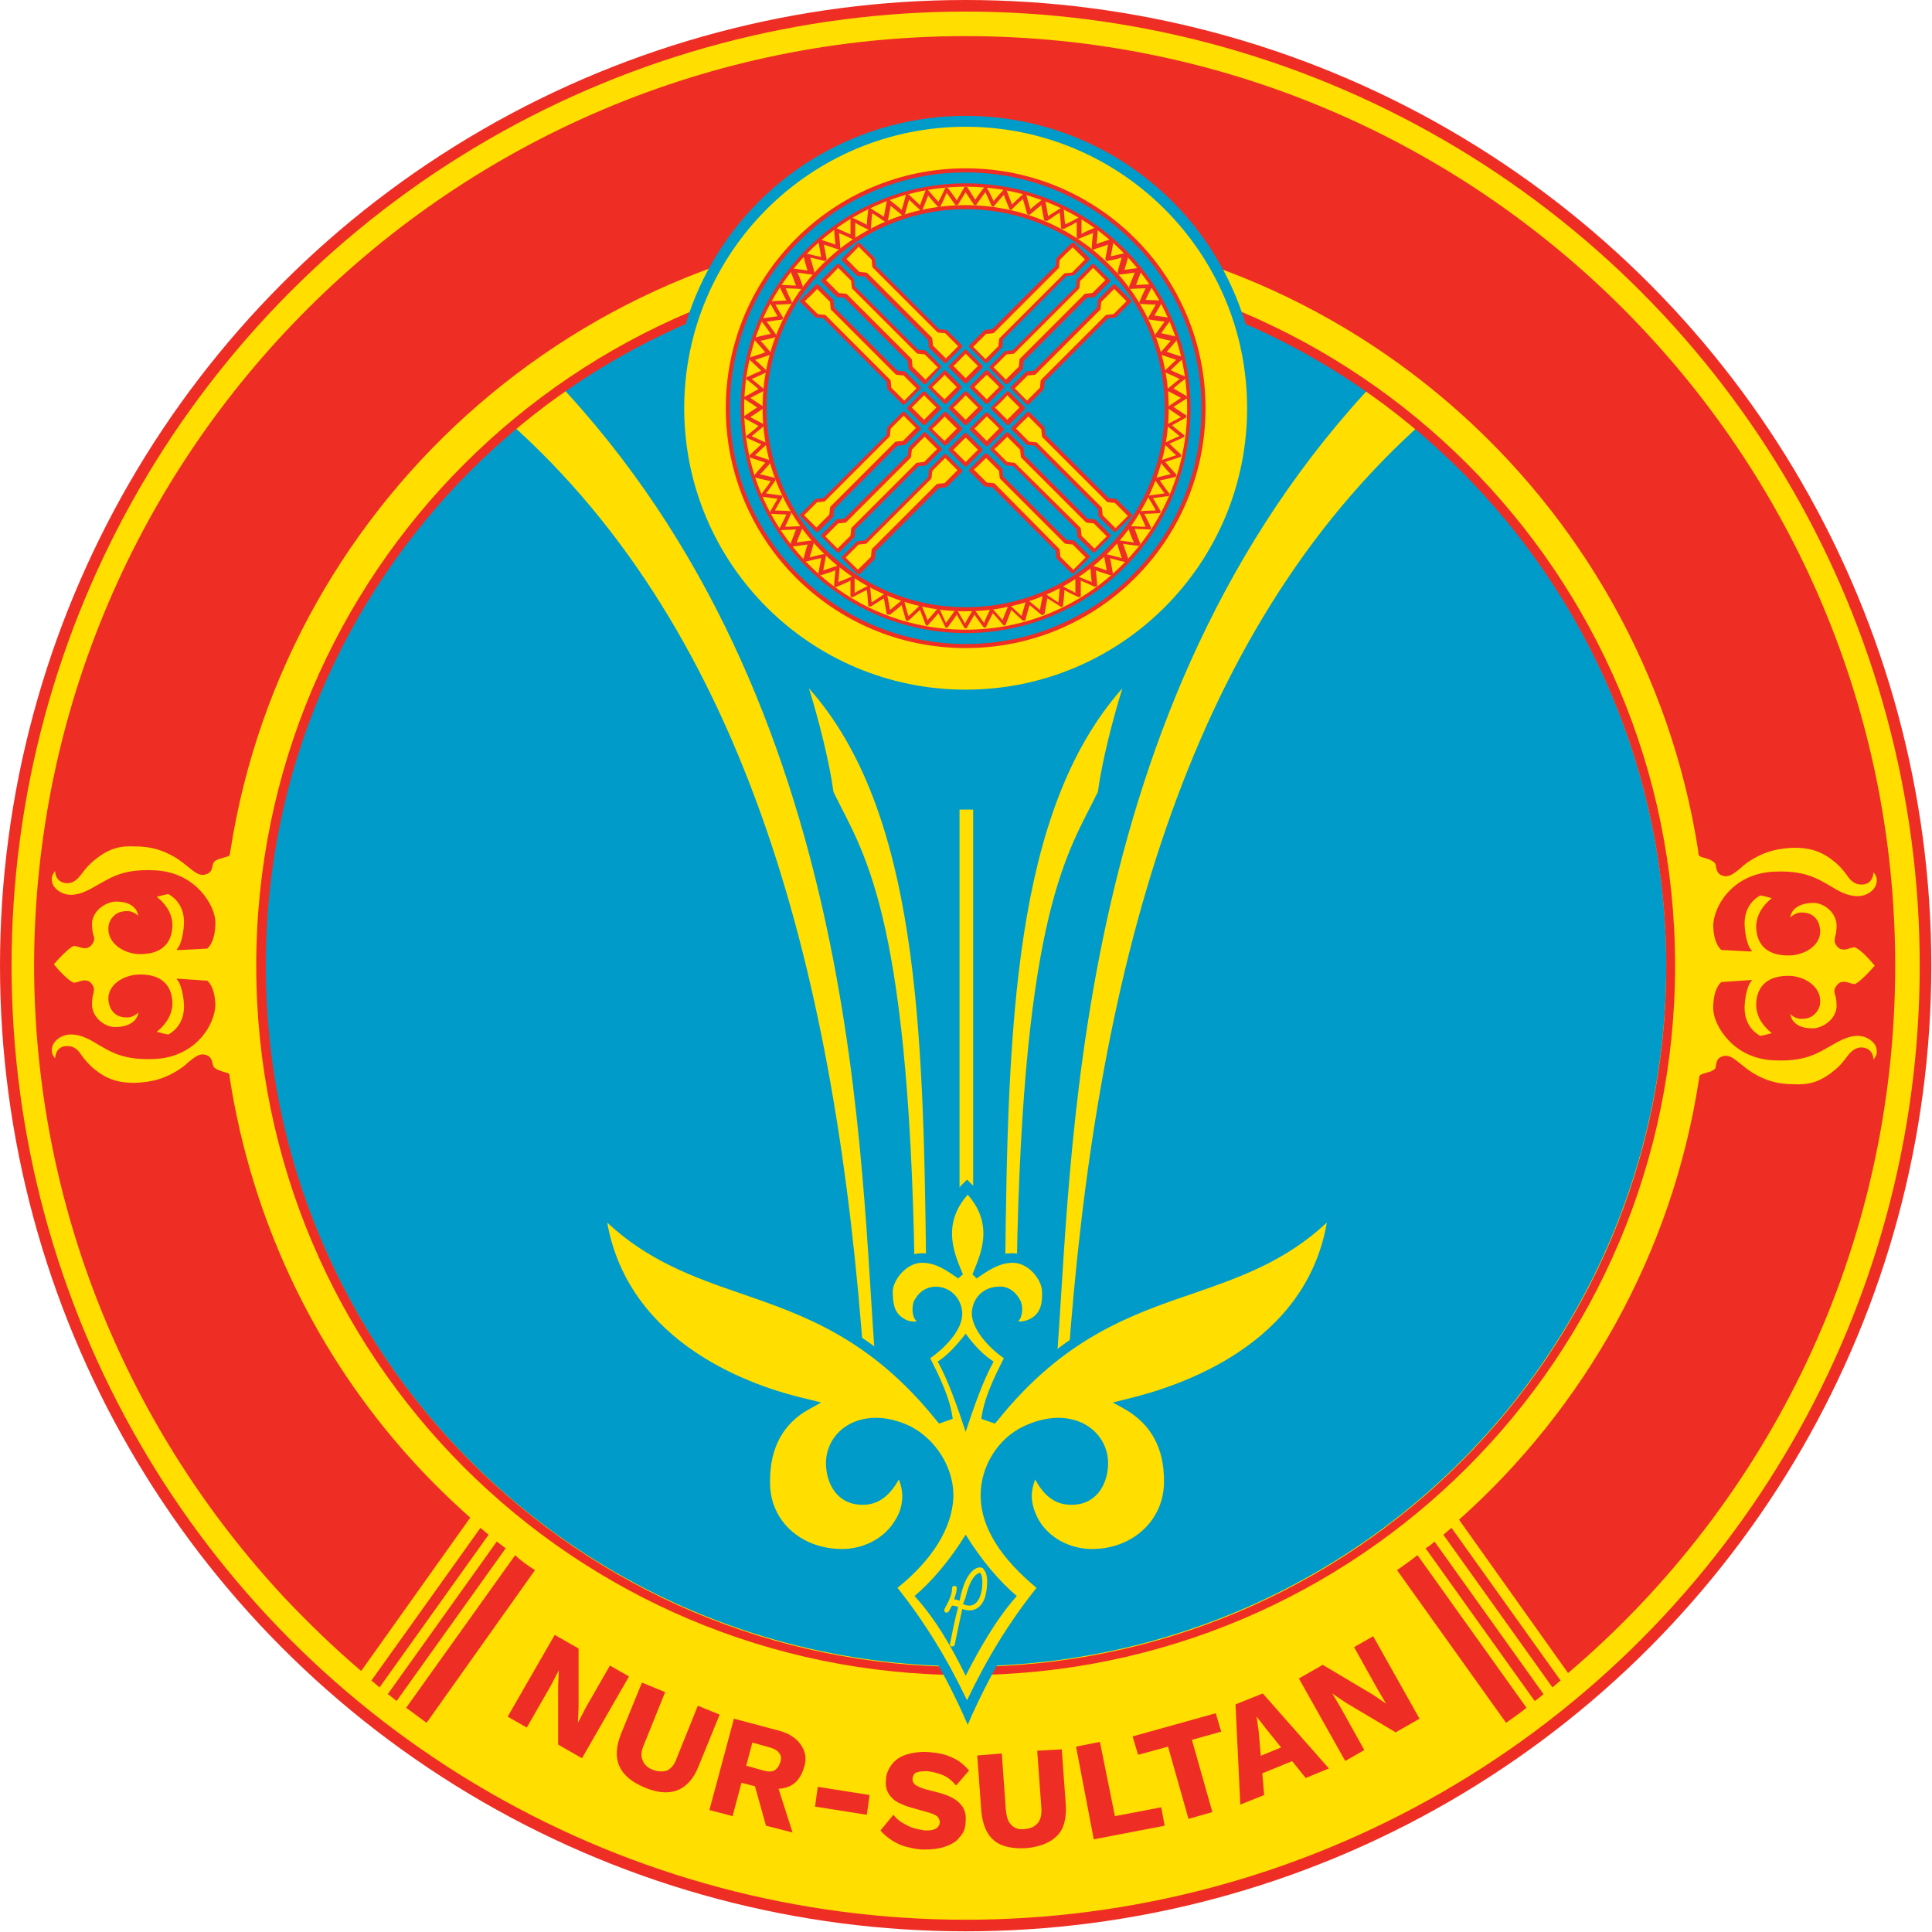
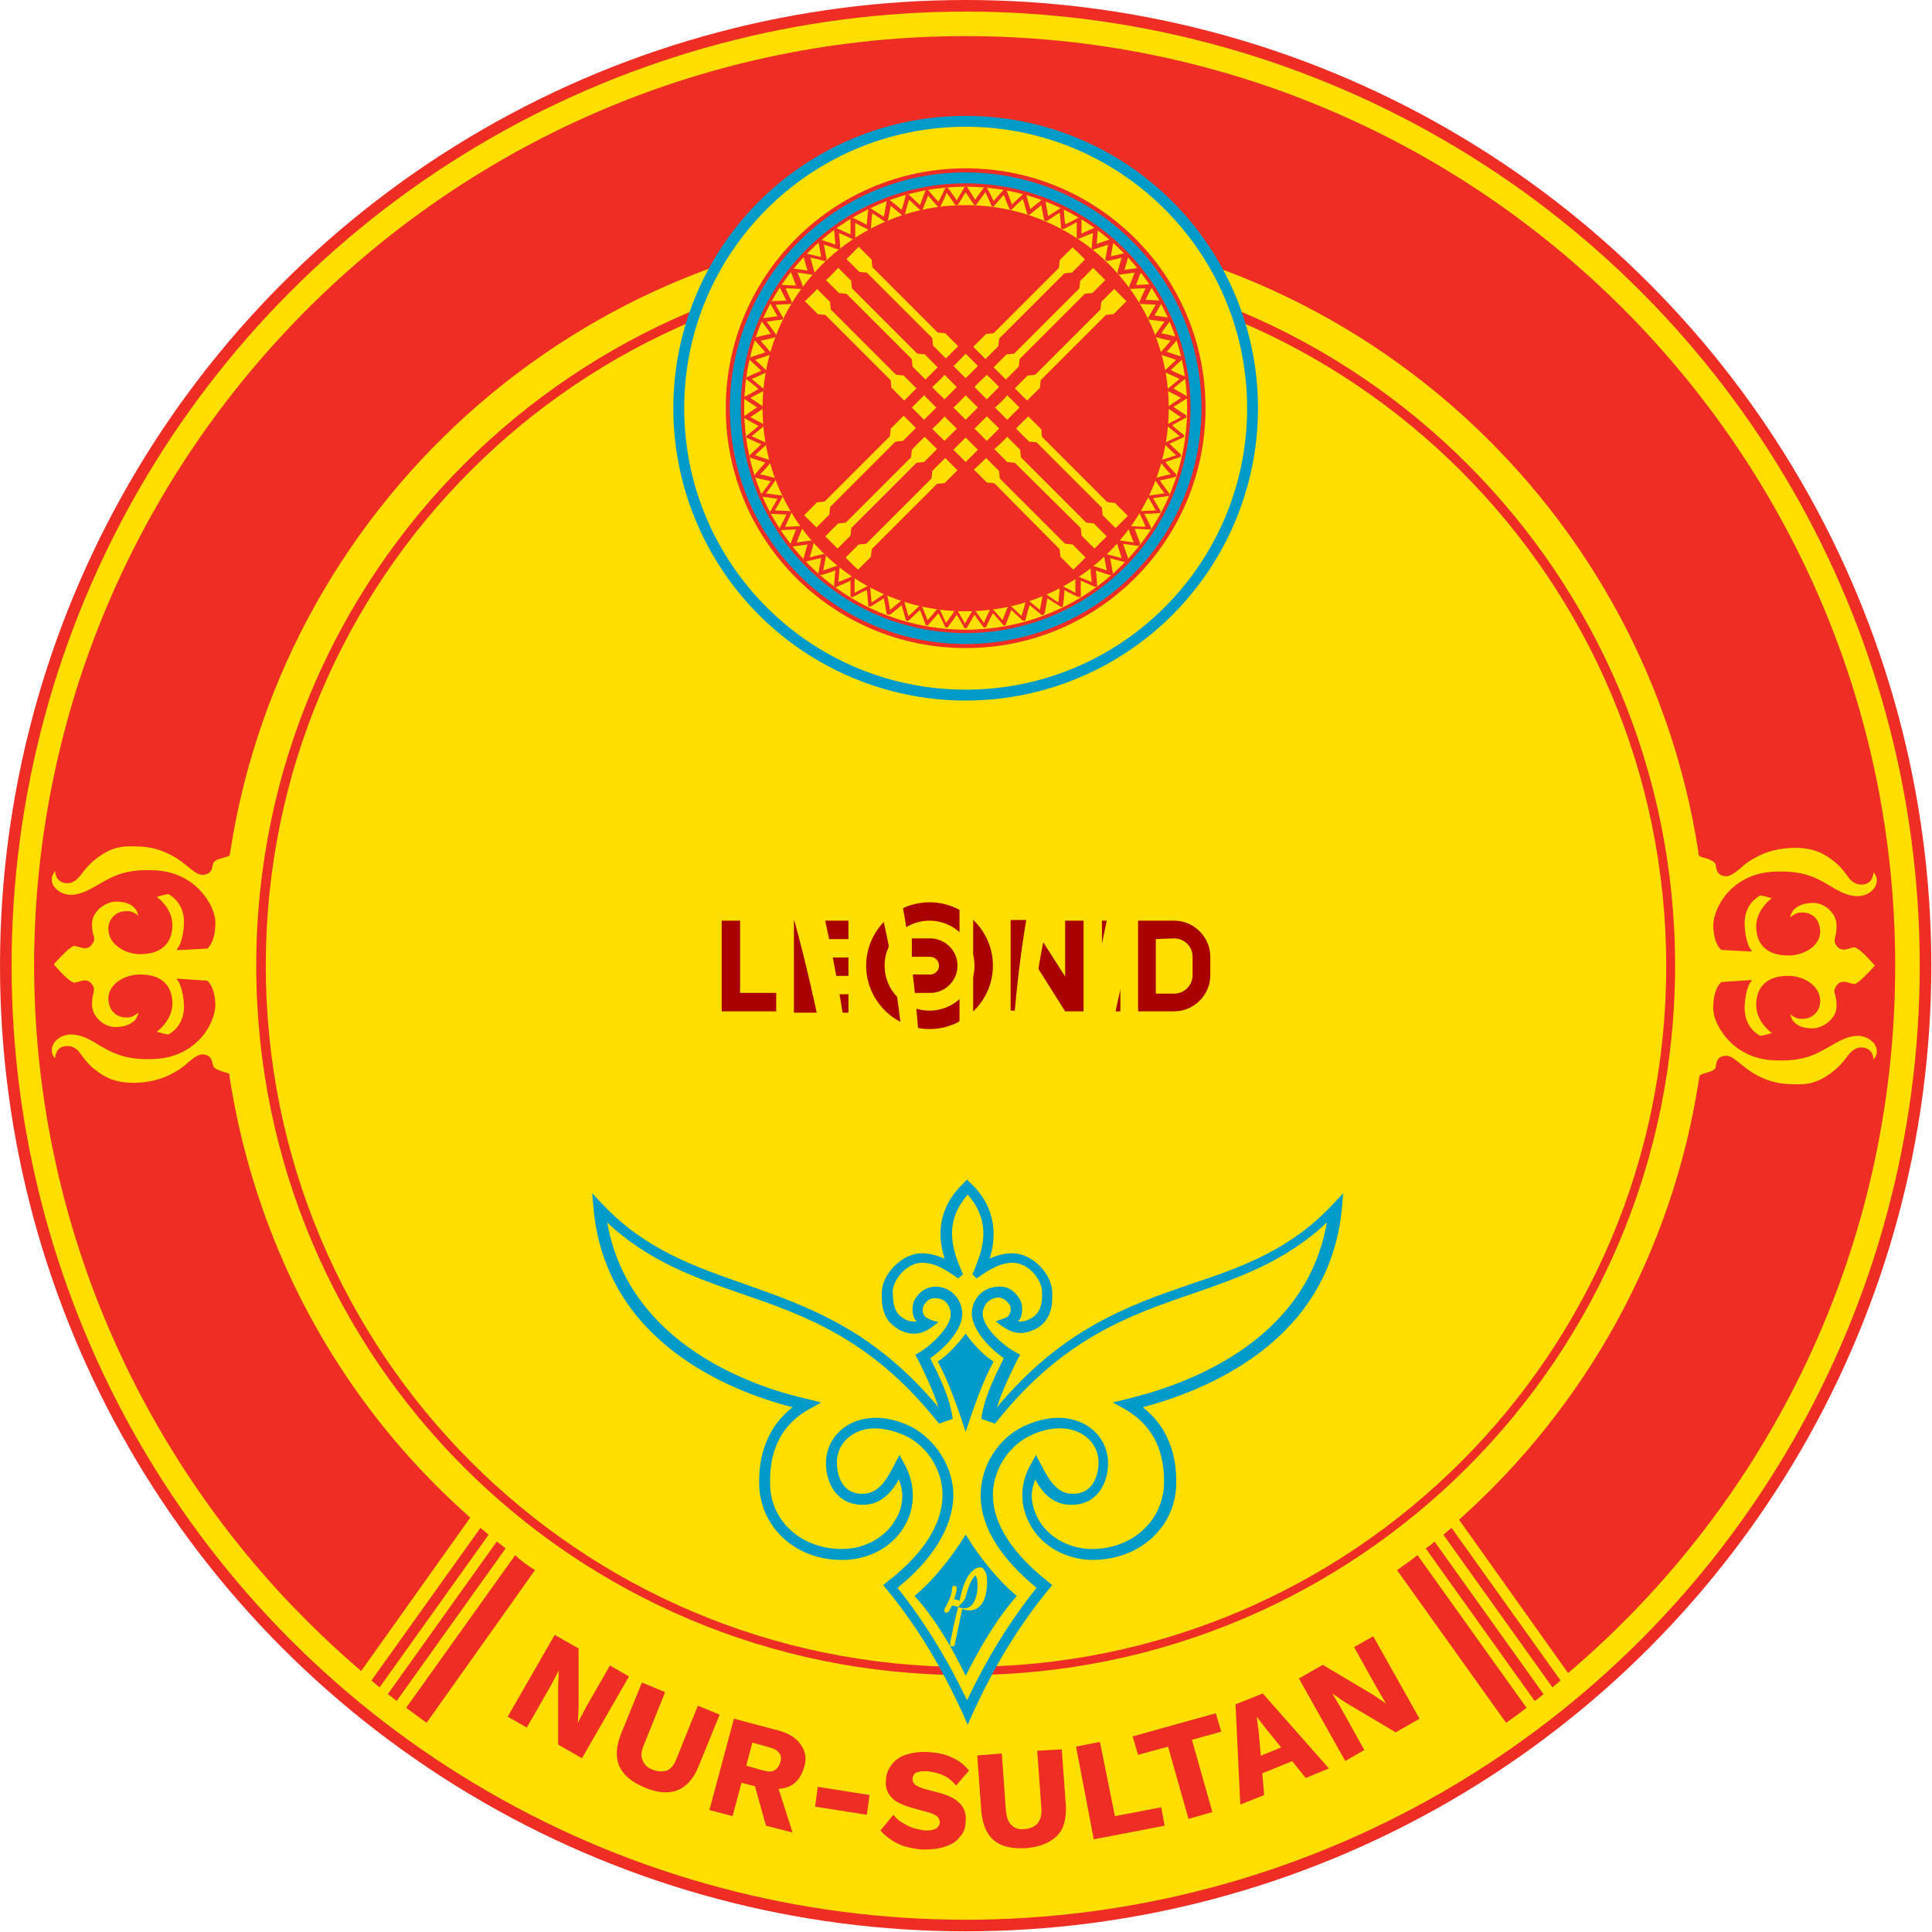
<svg xmlns="http://www.w3.org/2000/svg" version="1.1" id="Layer_1" image-rendering="optimizeQuality" shape-rendering="geometricPrecision" text-rendering="geometricPrecision" x="0px" y="0px" viewBox="0 0 283.5 283.5" style="enable-background:new 0 0 283.5 283.5;" xml:space="preserve">
  <style type="text/css">
	.st0{fill-rule:evenodd;clip-rule:evenodd;fill:#EE2E24;}
	.st1{fill-rule:evenodd;clip-rule:evenodd;fill:#FFDE00;}
	.st2{fill-rule:evenodd;clip-rule:evenodd;fill:#A90000;}
	.st3{fill-rule:evenodd;clip-rule:evenodd;fill:#009BC9;}
	.st4{fill:#009BC9;}
	.st5{fill:#FFDE00;}
	.st6{fill:#EE2E24;}
</style>
  <g>
    <g image-rendering="optimizeQuality" shape-rendering="geometricPrecision" text-rendering="geometricPrecision">
      <circle class="st0" cx="141.7" cy="141.7" r="141.7" />
      <circle class="st1" cx="141.7" cy="141.7" r="140" />
      <path class="st2" d="M172.3,137.7c1.5,0,2.7,1.2,2.7,2.7v2.7c0,1.5-1.2,2.7-2.7,2.7h-2.7v-8L172.3,137.7L172.3,137.7z     M172.3,148.4c2.9,0,5.3-2.4,5.3-5.3v-2.7c0-2.9-2.4-5.3-5.3-5.3H167v13.3H172.3z M161.7,135.1h2.7v13.3h-2.7V135.1z M156.3,135.1    h2.7v13.3h-2.7L151,140v8.3h-2.7V135h2.7l5.3,8.3V135.1z M116.5,135.1h8v2.7h-5.3v2.7h5.3v2.7h-5.3v2.7h5.3v2.7h-8V135.1z     M105.9,135.1h2.7v10.6h5.3v2.7h-8V135.1z M133.8,145.7h2.7c2.2,0,4-1.8,4-4s-1.8-4-4-4h-2.7v2.7h2.7c0.7,0,1.3,0.6,1.3,1.3    s-0.6,1.3-1.3,1.3h-2.7V145.7z M136.4,132.4c5.1,0,9.3,4.2,9.3,9.3s-4.2,9.3-9.3,9.3s-9.3-4.2-9.3-9.3S131.3,132.4,136.4,132.4z     M136.4,135.1c3.7,0,6.6,3,6.6,6.6c0,3.7-3,6.6-6.6,6.6c-3.7,0-6.6-3-6.6-6.6C129.8,138.1,132.7,135.1,136.4,135.1z" />
-       <circle class="st3" cx="141.7" cy="141.7" r="102.8" />
      <path class="st1" d="M81.2,55.5l-6.8,6.2c35.5,31.4,48.4,82.1,52.4,138.6h1.7C126.1,171.9,127,103.5,81.2,55.5L81.2,55.5z     M118.7,101c1.4,4.5,3,10.7,3.6,15.2c4.2,8.7,11,16.9,11.9,69.6h1.7C135.5,150.9,134.7,119,118.7,101L118.7,101z M140.8,118.8h2    v57.9h-2V118.8z M164.7,101c-1.4,4.5-3,10.7-3.6,15.2c-4.2,8.7-11,16.9-11.9,69.6h-1.7C147.9,150.9,148.7,119,164.7,101L164.7,101    z M202.3,55.5l6.8,6.2c-35.5,31.4-48.4,82.1-52.4,138.6H155C157.4,171.9,156.5,103.5,202.3,55.5L202.3,55.5z" />
      <path class="st0" d="M141.7,37.6c57.5,0,104.1,46.6,104.1,104.1s-46.6,104.1-104.1,104.1S37.6,199.2,37.6,141.7    S84.3,37.6,141.7,37.6L141.7,37.6z M141.7,39c56.7,0,102.8,46,102.8,102.8s-46,102.8-102.8,102.8S39,198.5,39,141.7    S85,39,141.7,39z" />
      <path class="st1" d="M141.7,174.2c-3.8,3.6-3.7,8.1-1.9,12.2l0,0c-1.8-1.3-3.4-1.8-4.8-1.8c-2.6,0-5,2.7-5.1,4.8    c-0.1,1.9,0.1,3.6,1.8,4.7c1.2,0.7,2.8,0.9,4,0c-1.6-0.5-1.6-2.3-1.1-3.2s1.3-1.5,2.4-1.4c1.9,0.1,3,1.7,3,3.2    c-0.1,2.3-3.3,5.2-4.9,6.2c1.1,2.1,2.7,5.6,3.4,8.2l-0.9,0.6c-17.6-21.9-35.7-15.4-49.9-30.6c1.8,19.2,19.6,26.4,30.3,28.9    c-5,2.9-6.2,7.6-6.1,11.8c0.2,5.9,5.2,10.4,11.7,10.3c6.8-0.1,11.6-6.7,8.1-12.9c-1.3,2.6-2.7,4.9-5.7,4.8    c-3.1-0.2-4.2-2.9-4.2-5.4c0-3,2.2-5.2,5-5.7c2-0.4,4.2,0.1,6.2,1.1c3.4,1.7,6,5.5,5.9,9.6s-2.7,8.7-8.5,13.2    c3.6,4.5,7.6,10.3,11.3,18.5c3.7-8.2,7.7-14,11.3-18.5c-5.8-4.5-8.3-9.1-8.5-13.2c-0.1-4.1,2.5-8,5.9-9.6c1.9-0.9,4.2-1.4,6.2-1.1    c2.9,0.5,5.1,2.7,5,5.7c0,2.5-1.2,5.2-4.2,5.4c-3.1,0.2-4.4-2.2-5.7-4.8c-3.5,6.2,1.3,12.7,8.1,12.9c6.5,0.1,11.5-4.3,11.7-10.3    c0.1-4.2-1-8.9-6.1-11.8c10.7-2.5,28.5-9.7,30.3-28.9c-14.2,15.2-32.3,8.7-49.9,30.6l-0.9-0.6c0.7-2.6,2.3-6.1,3.4-8.2    c-1.7-0.9-4.9-3.9-4.9-6.2c0-1.6,1.1-3.2,3-3.2c1.1,0,1.9,0.6,2.4,1.4c0.5,0.8,0.5,2.6-1.1,3.2c1.2,0.9,2.8,0.7,4,0    c1.7-1.1,1.9-2.9,1.8-4.7c-0.1-2.1-2.4-4.8-5.1-4.8c-1.4,0-3,0.5-4.8,1.8l0,0C145.4,182.3,145.6,177.8,141.7,174.2L141.7,174.2z" />
      <path class="st4" d="M144.2,192.8c0-1.1,0.8-2.3,2.2-2.4c0.9,0,1.4,0.6,1.7,1c0.2,0.3,0.3,0.8,0.1,1.3c-0.1,0.3-0.4,0.6-0.7,0.7    l-1.4,0.5c1.2,0.9,2.3,1.8,4,1.7c0.8-0.1,1.5-0.4,2.1-0.7c2.1-1.3,2.3-3.5,2.2-5.4c-0.1-2.5-2.8-5.6-5.9-5.6    c-1.1,0-2.2,0.3-3.3,0.8c0.4-1.2,0.6-2.4,0.6-3.6c0-2.8-1.1-5.4-3.4-7.5l-0.5-0.5l-0.5,0.5c-2.2,2.1-3.4,4.6-3.4,7.5    c0,1.1,0.2,2.3,0.6,3.6c-1.1-0.5-2.3-0.8-3.3-0.8c-3,0-5.8,3.1-5.9,5.6c-0.1,1.9,0.1,4.1,2.2,5.4c0.7,0.5,1.6,0.8,2.5,0.8    c1.5,0,2.5-0.8,3.6-1.7c-0.7-0.2-1.9-0.4-2.2-1.2c-0.2-0.5-0.1-1,0.1-1.3c0.2-0.4,0.8-1.1,1.7-1c1.5,0,2.2,1.2,2.2,2.4    c0,1.9-3,4.6-4.5,5.5l-0.7,0.4l0.4,0.7c1,2,2.3,4.7,3,7c-9.6-11.5-19.2-14.8-28.5-18.1c-7.4-2.6-14.4-5-20.7-11.6l-1.6-1.7    l0.2,2.3c1.8,19.4,19.8,26.7,29.2,29.1c-3.2,2.5-4.9,6.2-4.9,10.8c0,0.2,0,0.4,0,0.6c0.2,6.4,5.6,11.2,12.5,11    c3.8-0.1,7.2-2,8.9-5.1c1.6-2.8,1.5-6.1-0.1-9l-0.7-1.3l-0.7,1.3c-1.3,2.6-2.5,4.5-5,4.4c-3.2-0.2-3.5-3.5-3.5-4.6    c0-2.4,1.7-4.4,4.4-4.9c1.7-0.3,3.7,0.1,5.7,1c3.3,1.6,5.5,5.2,5.4,8.9c-0.1,4.2-2.9,8.5-8.1,12.5l-0.6,0.5l0.5,0.6    c4.5,5.5,8,11.3,11.2,18.3l0.7,1.6l0.7-1.6c3.2-7,6.7-12.8,11.2-18.3l0.5-0.6l-0.6-0.5c-5.2-4.1-8-8.4-8.1-12.5    c-0.1-3.6,2.1-7.3,5.4-8.9c2-1,4-1.3,5.7-1c2.6,0.5,4.4,2.4,4.4,4.9c0,1-0.3,4.4-3.5,4.6c-2.5,0.1-3.6-1.7-5-4.4l-0.7-1.3    l-0.7,1.3c-1.7,2.9-1.7,6.2-0.1,9c1.7,3.1,5.2,5,8.9,5.1c6.9,0.1,12.3-4.6,12.5-11c0-0.2,0-0.4,0-0.6c0-4.6-1.7-8.3-4.9-10.8    c9.4-2.5,27.3-9.7,29.2-29.1l0.2-2.3l-1.6,1.7c-6.2,6.6-13.2,9.1-20.7,11.6c-9.3,3.2-18.9,6.6-28.5,18.1c0.7-2.3,2-5,3-7l0.4-0.7    l-0.7-0.4C147.1,197.4,144.2,194.7,144.2,192.8L144.2,192.8z M142.6,192.8c0.1,2.5,2.8,5.2,4.7,6.5c-1.4,2.8-2.9,5.8-3.3,8.9    l2,0.7l0.5-0.6c9.6-11.9,19.2-15.3,28.6-18.5c6.9-2.4,13.5-4.7,19.6-10.4c-3.1,17.9-21.4,24-29.4,25.9l-2,0.5l1.8,1    c3.8,2.2,5.7,5.7,5.7,10.4c0,0.2,0,0.4,0,0.6c-0.2,5.5-4.8,9.6-10.8,9.5c-3.2-0.1-6.1-1.7-7.6-4.3c-0.6-1.1-1-2.3-1-3.5    c0-0.8,0.2-1.6,0.5-2.4c1.1,2,2.7,3.9,5.7,3.7c3.6-0.2,5-3.4,5-6.1c0-3.2-2.3-5.9-5.7-6.5c-2-0.4-4.4,0-6.7,1.1    c-3.8,1.8-6.3,5.9-6.3,10.1c0,0.1,0,0.2,0,0.3c0.1,4.5,3,9,8.2,13.3c-4,5-7.3,10.4-10.2,16.5c-2.9-6.1-6.3-11.6-10.2-16.5    c5.2-4.2,8-8.8,8.2-13.3c0-0.1,0-0.2,0-0.3c0-4.1-2.6-8.2-6.3-10.1c-2.3-1.1-4.6-1.5-6.7-1.1c-3.4,0.6-5.7,3.3-5.7,6.5    c0,2.7,1.4,5.9,5,6.1c3,0.2,4.6-1.8,5.7-3.7c0.3,0.8,0.5,1.6,0.5,2.4c0,1.2-0.3,2.4-1,3.5c-1.5,2.6-4.4,4.2-7.6,4.3    c-6,0.1-10.7-3.9-10.8-9.5c0-0.2,0-0.4,0-0.6c0-4.7,1.9-8.3,5.7-10.4l1.8-1l-2-0.5c-8-1.8-26.2-8-29.4-25.9    c6,5.6,12.6,8,19.6,10.4c9.3,3.2,19,6.6,28.6,18.5l0.5,0.6l2-0.7c-0.4-3.1-1.9-6.1-3.3-8.9c1.9-1.3,4.7-4,4.7-6.5    c0-1.9-1.4-3.9-3.8-4c-1.3,0-2.4,0.6-3.1,1.8c-0.3,0.4-0.4,1-0.4,1.6c0,0.4,0.1,0.8,0.2,1.1c0.1,0.3,0.3,0.4,0.4,0.6    c-0.7,0.1-1.5-0.1-2-0.5c-1.3-0.8-1.5-2.2-1.5-4c0.1-1.6,2-4.1,4.3-4.1c2.1,0,3.7,1.2,5.3,2.3l0.7-0.6c-0.8-1.9-1.6-3.8-1.6-6    c0-2.1,0.8-4,2.3-5.7c1.5,1.7,2.3,3.6,2.3,5.7c0,2.2-0.8,4-1.6,6l0.6,0.6c1.6-1.1,3.3-2.3,5.3-2.3c2.3,0,4.2,2.4,4.3,4.1    c0.1,1.8-0.2,3.2-1.5,4c-0.5,0.3-1.3,0.6-2,0.5c0.2-0.2,0.3-0.4,0.4-0.6c0.1-0.4,0.2-0.7,0.2-1.1c0-0.6-0.1-1.1-0.4-1.6    c-0.7-1.2-1.8-1.9-3.1-1.8C143.9,188.9,142.6,190.9,142.6,192.8z" />
      <path class="st3" d="M141.7,210.1c1.2-3.6,2.5-7.4,4.1-10.3c-1.4-0.9-2.8-2.3-4.1-4.1c-1.3,1.7-2.7,3.2-4.1,4.1    C139.2,202.7,140.5,206.5,141.7,210.1z" />
      <path class="st3" d="M141.7,245.9c2-3.9,4.4-8.2,7.5-11.7c-2.6-2.2-5.2-5.3-7.5-9c-2.3,3.7-4.9,6.8-7.5,9    C137.4,237.7,139.8,242,141.7,245.9z" />
-       <path class="st5" d="M143.8,230c-0.4,0-0.8,0.2-1.2,0.6c-0.9,0.9-1.3,2.3-1.6,3.4v0.1c-0.1,0.2-0.1,0.5-0.2,0.8    c-0.2-0.1-0.5-0.2-0.8-0.2c0.2-0.6,0.4-1.2,0.4-1.7c0-0.2-0.2-0.3-0.4-0.3s-0.3,0.2-0.3,0.4c0,0.9-0.5,1.9-1.1,3    c-0.1,0.2,0,0.4,0.1,0.5c0.2,0.1,0.4,0,0.5-0.1c0.2-0.3,0.3-0.6,0.5-0.9c0.3,0,0.6,0.1,0.9,0.2c-0.5,1.9-0.9,3.9-1.2,5.4    c0,0,0,0,0,0.1c0,0.2,0.1,0.3,0.3,0.3s0.4-0.1,0.4-0.3c0.3-1.4,0.7-3.4,1.1-5.2c0.3,0.1,0.6,0.2,0.9,0.2c1.6,0.1,2.4-1.3,2.6-2.6    c0.2-1,0.3-2.7-0.3-3.3C144.3,230.1,144.1,230,143.8,230L143.8,230L143.8,230z M141.7,234.4v-0.1c0.3-1.1,0.7-2.4,1.4-3.1    c0.3-0.3,0.6-0.4,0.7-0.4l0,0c0.1,0,0.1,0,0.1,0.1c0.2,0.2,0.4,1.4,0.1,2.7c-0.2,1-0.8,2.1-1.9,2c-0.2,0-0.5-0.1-0.8-0.2    C141.5,234.9,141.6,234.6,141.7,234.4z" />
+       <path class="st5" d="M143.8,230c-0.4,0-0.8,0.2-1.2,0.6c-0.9,0.9-1.3,2.3-1.6,3.4v0.1c-0.1,0.2-0.1,0.5-0.2,0.8    c-0.2-0.1-0.5-0.2-0.8-0.2c0.2-0.6,0.4-1.2,0.4-1.7c0-0.2-0.2-0.3-0.4-0.3s-0.3,0.2-0.3,0.4c0,0.9-0.5,1.9-1.1,3    c-0.1,0.2,0,0.4,0.1,0.5c0.2,0.1,0.4,0,0.5-0.1c0.2-0.3,0.3-0.6,0.5-0.9c0.3,0,0.6,0.1,0.9,0.2c-0.5,1.9-0.9,3.9-1.2,5.4    c0,0,0,0,0,0.1c0,0.2,0.1,0.3,0.3,0.3s0.4-0.1,0.4-0.3c0.3-1.4,0.7-3.4,1.1-5.2c0.3,0.1,0.6,0.2,0.9,0.2c1.6,0.1,2.4-1.3,2.6-2.6    c0.2-1,0.3-2.7-0.3-3.3C144.3,230.1,144.1,230,143.8,230L143.8,230L143.8,230z M141.7,234.4v-0.1c0.3-1.1,0.7-2.4,1.4-3.1    l0,0c0.1,0,0.1,0,0.1,0.1c0.2,0.2,0.4,1.4,0.1,2.7c-0.2,1-0.8,2.1-1.9,2c-0.2,0-0.5-0.1-0.8-0.2    C141.5,234.9,141.6,234.6,141.7,234.4z" />
      <path class="st0" d="M141.7,5.3c75.3,0,136.4,61.1,136.4,136.4c0,41.6-18.6,78.8-48,103.8l-16-22.5c18.4-16.4,31.3-39.1,35.2-64.6    c0.1-0.5,0-0.6,0.5-0.8c0.4-0.1,0.9-0.3,1.3-0.4c0.2-0.1,0.3-0.2,0.5-0.3c0.1-0.1,0.2-0.3,0.2-0.6c0.1-0.5,0.2-1.1,1-1.3    c0.9-0.3,1.6,0.3,2.6,1.1c0.5,0.4,1.1,0.9,1.9,1.4c1.9,1.1,3.6,1.6,5.9,1.6c2,0.1,3.7-0.2,5.8-1.9c0.8-0.6,1.4-1.3,2-2.1    c0.5-0.7,1.2-1.4,2.1-1.4c0.7,0,1.3,0.3,1.6,0.9c0.1,0.2,0.2,0.5,0.2,0.8v0.1c0.3-0.4,0.5-0.7,0.5-1.1c0,0,0,0,0-0.1    c0-0.7-0.3-1.1-0.6-1.4c-0.6-0.6-1.4-0.9-2.2-0.9c-1.5,0-2.8,0.8-4.2,1.6c-0.7,0.4-1.4,0.8-2.1,1.1c-1.6,0.7-3.4,1-5.8,0.9    c-3.5-0.1-5.7-1.7-6.9-3c-1.4-1.5-2.3-3.4-2.2-5c0.1-2.7,1.1-3.4,1.2-3.5h0.1l4.4-0.3l-0.4,0.6c0,0-0.6,1.1-0.7,3.3    c0,0.1,0,0.1,0,0.2c0,2.8,1.9,3.9,2.3,4.1c0.2,0,1-0.2,1.7-0.4c-0.9-0.7-2.3-2.1-2.3-4.2v-0.1c0.1-2.7,1.8-4.2,5-4.1    c2.1,0.1,4.4,1.5,4.4,3.7c0,0.8-0.3,1.4-0.8,1.9c-0.7,0.7-1.6,0.7-2,0.7c-0.6,0-1.2-0.3-1.6-0.7c0.1,0.4,0.2,0.8,0.5,1.1    c0.6,0.7,1.5,1,2.8,1s3.4-1.2,3.5-3.2c0-0.9-0.1-1.3-0.2-1.7c-0.2-0.5-0.2-0.9,0.3-1.5c0.6-0.7,1.4-0.4,2-0.2l0.5,0.1    c0.4,0,1.7-1.2,3-2.7c-1.3-1.6-2.6-2.7-3-2.7l-0.5,0.1c-0.6,0.2-1.4,0.5-2-0.2c-0.5-0.6-0.4-0.9-0.3-1.5c0.1-0.3,0.2-0.8,0.2-1.7    c-0.1-2-2.1-3.3-3.5-3.2c-1.3,0-2.2,0.4-2.8,1c-0.3,0.4-0.5,0.8-0.5,1.1c0.4-0.3,0.9-0.7,1.6-0.7c0.4,0,1.3,0,2,0.7    c0.5,0.5,0.7,1.1,0.8,1.9c0.1,2.2-2.2,3.6-4.4,3.7c-3.2,0.1-4.9-1.4-5-4.1V136c0-2.1,1.5-3.6,2.3-4.2c-0.7-0.2-1.5-0.4-1.7-0.4    c-0.4,0.2-2.3,1.3-2.3,4.1c0,0.1,0,0.1,0,0.2c0.1,2.2,0.7,3.3,0.7,3.3l0.4,0.6h-0.7l-3.7-0.2h-0.1c-0.1-0.1-1.1-0.8-1.2-3.5    c0-1.5,0.8-3.5,2.2-5c1.2-1.3,3.4-2.9,6.9-3c2.3-0.1,4.2,0.2,5.8,0.9c0.7,0.3,1.4,0.7,2.1,1.1c1.3,0.8,2.6,1.6,4.2,1.6    c0.8,0,1.6-0.3,2.2-0.9c0.3-0.3,0.6-0.8,0.6-1.4c0,0,0,0,0-0.1c0-0.4-0.2-0.8-0.5-1.1v0.1c0,0.3-0.1,0.5-0.2,0.8    c-0.3,0.6-0.8,0.9-1.6,0.9c-0.9,0-1.6-0.6-2.1-1.4c-0.6-0.8-1.2-1.5-2-2.1c-2-1.6-3.8-1.9-5.8-1.9c-2.3,0.1-4,0.5-5.9,1.6    c-0.7,0.4-1.4,0.9-1.9,1.4c-1,0.8-1.7,1.4-2.6,1.1c-0.8-0.2-0.9-0.9-1-1.3c0-0.3-0.1-0.5-0.2-0.6c-0.2-0.2-0.4-0.3-0.6-0.4    c-0.4-0.2-0.8-0.3-1.2-0.4c-0.6-0.2-0.6-0.4-0.6-0.9c-8.1-52.2-53.2-92.1-107.7-92.1c-54.4,0-99.6,40-107.7,92.1    c-0.1,0.5,0,0.7-0.5,0.8c-0.4,0.1-0.9,0.3-1.3,0.4c-0.5,0.2-0.7,0.4-0.8,0.9c-0.1,0.5-0.2,1.1-1,1.3c-0.9,0.3-1.6-0.3-2.6-1.1    c-0.5-0.4-1.1-0.9-1.9-1.4c-1.9-1.1-3.6-1.6-5.9-1.6c-2-0.1-3.7,0.2-5.8,1.9c-0.8,0.6-1.4,1.3-2,2.1c-0.5,0.7-1.2,1.4-2.1,1.4    c-0.7,0-1.3-0.3-1.6-0.9c-0.1-0.2-0.2-0.5-0.2-0.8v-0.1c-0.3,0.4-0.5,0.7-0.5,1.1c0,0,0,0,0,0.1c0,0.7,0.3,1.1,0.6,1.4    c0.6,0.6,1.4,0.9,2.2,0.9c1.5,0,2.8-0.8,4.2-1.6c0.7-0.4,1.4-0.8,2.1-1.1c1.6-0.7,3.4-1,5.8-0.9c3.5,0.1,5.7,1.7,6.9,3    c1.4,1.5,2.3,3.4,2.2,5c-0.1,2.7-1.1,3.4-1.2,3.5h-0.1l-3.7,0.2h-0.7l0.4-0.6c0,0,0.6-1.1,0.7-3.3c0-0.1,0-0.1,0-0.2    c0-2.8-1.9-3.9-2.3-4.1c-0.2,0-1,0.2-1.7,0.4c0.9,0.7,2.3,2.1,2.3,4.2v0.1c-0.1,2.7-1.8,4.2-5,4.1c-2.1-0.1-4.4-1.5-4.4-3.7    c0-0.8,0.3-1.4,0.8-1.9c0.7-0.7,1.6-0.7,2-0.7c0.6,0,1.2,0.3,1.6,0.7c-0.1-0.4-0.2-0.8-0.5-1.1c-0.6-0.7-1.5-1-2.8-1    s-3.4,1.2-3.5,3.2c0,0.9,0.1,1.3,0.2,1.7c0.2,0.5,0.2,0.9-0.3,1.5c-0.6,0.7-1.4,0.4-2,0.2l-0.5-0.1c-0.4,0-1.7,1.2-3,2.7    c1.3,1.6,2.6,2.7,3,2.7l0.5-0.1c0.6-0.2,1.4-0.5,2,0.2c0.5,0.6,0.4,0.9,0.3,1.5c-0.1,0.3-0.2,0.8-0.2,1.7c0.1,2,2.1,3.3,3.5,3.2    c1.3,0,2.2-0.4,2.8-1c0.3-0.4,0.5-0.8,0.5-1.1c-0.4,0.3-0.9,0.7-1.6,0.7c-0.4,0-1.3,0-2-0.7c-0.5-0.5-0.7-1.1-0.8-1.9    c-0.1-2.2,2.2-3.6,4.4-3.7c3.2-0.1,4.9,1.4,5,4.1v0.1c0,2.1-1.5,3.6-2.3,4.2c0.7,0.2,1.5,0.4,1.7,0.4c0.4-0.2,2.3-1.3,2.3-4.1    c0-0.1,0-0.1,0-0.2c-0.1-2.2-0.7-3.2-0.7-3.3l-0.4-0.6l4.4,0.3h0.1c0.1,0.1,1.1,0.8,1.2,3.5c0,1.5-0.8,3.5-2.2,5    c-1.2,1.3-3.4,2.9-6.9,3c-2.3,0.1-4.2-0.2-5.8-0.9c-0.7-0.3-1.4-0.7-2.1-1.1c-1.3-0.8-2.6-1.6-4.2-1.6c-0.8,0-1.6,0.3-2.2,0.9    c-0.3,0.3-0.6,0.8-0.6,1.4c0,0,0,0,0,0.1c0,0.4,0.2,0.8,0.5,1.1v-0.1c0-0.3,0.1-0.5,0.2-0.8c0.3-0.6,0.8-0.9,1.6-0.9    c1,0,1.6,0.6,2.1,1.4c0.6,0.8,1.2,1.5,2,2.1c2,1.6,3.8,1.9,5.8,1.9c2.3-0.1,4-0.5,5.9-1.6c0.7-0.4,1.4-0.9,1.9-1.4    c1-0.8,1.7-1.4,2.6-1.1c0.8,0.2,0.9,0.9,1,1.3c0.1,0.4,0.2,0.6,0.6,0.8c0.4,0.2,1,0.4,1.4,0.5c0.5,0.1,0.5,0.3,0.5,0.7    c3.2,20.6,12.1,39.3,25.1,54.3c3.2,3.7,6.6,7.1,10.2,10.3l-16,22.5c-4-3.4-7.7-7-11.3-10.8C19,210,5,177.3,5,141.4    C5.3,66.4,66.4,5.3,141.7,5.3L141.7,5.3z M213,224.2l16,22.4c-0.4,0.3-0.8,0.7-1.2,1l-16-22.4C212.2,224.9,212.6,224.5,213,224.2z     M210.5,226.2l16,22.4c-0.4,0.3-0.8,0.7-1.3,1l-16-22.4C209.7,226.9,210.1,226.6,210.5,226.2L210.5,226.2z M208,228.2l16,22.4    c-1,0.8-2,1.5-3,2.2l-16-22.4C206,229.7,207,229,208,228.2z M78.5,230.4l-15.9,22.4c-1-0.7-2-1.5-3-2.2l16-22.4    C76.4,229,77.4,229.7,78.5,230.4L78.5,230.4z M74.2,227.2l-16,22.4c-0.4-0.3-0.8-0.7-1.3-1l16-22.4    C73.4,226.6,73.8,226.9,74.2,227.2z M71.7,225.2l-16,22.4c-0.4-0.3-0.8-0.7-1.2-1l16-22.4C70.9,224.5,71.3,224.9,71.7,225.2z" />
      <circle class="st3" cx="141.7" cy="59.9" r="42.9" />
      <circle class="st1" cx="141.7" cy="59.9" r="41.3" />
      <circle class="st0" cx="141.7" cy="59.9" r="35.2" />
      <circle class="st3" cx="141.7" cy="59.9" r="34.6" />
      <circle class="st0" cx="141.7" cy="59.9" r="33" />
      <circle class="st1" cx="141.7" cy="59.9" r="32.5" />
      <circle class="st0" cx="141.7" cy="59.9" r="29.8" />
-       <circle class="st3" cx="141.7" cy="59.9" r="29.2" />
      <path class="st1" d="M165.7,44.2l-2.2-2.2l-2.1,2.1l-0.1,1.1l-9.4,9.4l-1.1,0.1l-2.1,2.1l2.2,2.2l2.1-2.1l0.1-1.1l9.4-9.4l1.1-0.1    L165.7,44.2z M162.6,41.2l-2.2-2.2l-2.1,2.1l-0.1,1.1l-9.4,9.4l-1.1,0.1l-2.1,2.1l2.2,2.2l2.1-2.1l0.1-1.1l9.4-9.4l1.1-0.1    L162.6,41.2z M159.6,38.1l-2.2-2.2l-2.1,2.1l-0.1,1.1l-9.4,9.4l-1.1,0.1l-2.1,2.1l2.2,2.2l2.1-2.1l0.1-1.1l9.4-9.4l1.1-0.1    L159.6,38.1z M126,83.9l-2.2-2.2l2.1-2.1l1.1-0.1l9.4-9.4l0.1-1.1l2.1-2.1l2.2,2.2l-2.1,2.1l-1.1,0.1l-9.4,9.4l-0.1,1.1L126,83.9z     M123,80.8l-2.2-2.2l2.1-2.1l1.1-0.1l9.4-9.4l0.1-1.1l2.1-2.1l2.2,2.2l-2.1,2.1l-1.1,0.1l-9.4,9.4l-0.1,1.1L123,80.8z M119.9,77.7    l-2.2-2.2l2.1-2.1l1.1-0.1l9.4-9.4l0.1-1.1l2.1-2.1l2.2,2.2l-2.1,2.1l-1.1,0.1l-9.4,9.4l-0.1,1.1L119.9,77.7z M165.7,75.6    l-2.2,2.2l-2.1-2.1l-0.1-1.1l-9.4-9.4l-1.1-0.1l-2.1-2.1l2.2-2.2l2.1,2.1l0.1,1.1l9.4,9.4l1.1,0.1L165.7,75.6z M162.6,78.6    l-2.2,2.2l-2.1-2.1l-0.1-1.1l-9.4-9.4l-1.1-0.1l-2.1-2.1l2.2-2.2l2.1,2.1L150,67l9.4,9.4l1.1,0.1L162.6,78.6z M159.6,81.7    l-2.2,2.2l-2.1-2.1l-0.1-1.1l-9.4-9.4l-1.1-0.1l-2.1-2.1l2.2-2.2l2.1,2.1l0.1,1.1l9.4,9.4l1.1,0.1L159.6,81.7z M126,35.9l-2.2,2.2    l2.1,2.1l1.1,0.1l9.4,9.4l0.1,1.1l2.1,2.1l2.2-2.2l-2.1-2.1l-1.1-0.1l-9.4-9.4l-0.1-1.1L126,35.9z M123,39l-2.2,2.2l2.1,2.1    l1.1,0.1l9.4,9.4l0.1,1.1l2.1,2.1l2.2-2.2l-2.1-2.1l-1.1-0.1l-9.4-9.4l-0.1-1.1L123,39z M119.9,42l-2.2,2.2l2.1,2.1l1.1,0.1    l9.4,9.4l0.1,1.1l2.1,2.1l2.2-2.2l-2.1-2.1l-1.1-0.1l-9.4-9.4l-0.1-1.1L119.9,42z M141.7,63.8l2.2,2.2l-2.2,2.2l-2.2-2.2    L141.7,63.8z M138.6,60.7l2.2,2.2l-2.2,2.2l-2.2-2.2L138.6,60.7z M135.6,57.7l2.2,2.2l-2.2,2.2l-2.2-2.2L135.6,57.7z M138.6,54.6    l2.2,2.2l-2.2,2.2l-2.2-2.2L138.6,54.6z M141.7,57.7l2.2,2.2l-2.2,2.2l-2.2-2.2L141.7,57.7z M144.8,60.7l2.2,2.2l-2.2,2.2    l-2.2-2.2L144.8,60.7z M147.8,57.7l2.2,2.2l-2.2,2.2l-2.2-2.2L147.8,57.7z M144.8,54.6l2.2,2.2l-2.2,2.2l-2.2-2.2L144.8,54.6z     M141.7,51.5l2.2,2.2l-2.2,2.2l-2.2-2.2L141.7,51.5z" />
      <path class="st6" d="M141.7,27.4c-0.1,0-0.2,0-0.2,0.1c0,0-0.8,1.4-1.1,1.9c-0.3-0.5-1.3-1.8-1.3-1.8c-0.1-0.1-0.1-0.1-0.2-0.1    c-0.1,0-0.2,0.1-0.2,0.1s-0.7,1.5-1,2c-0.4-0.4-1.5-1.7-1.5-1.7c-0.1-0.1-0.2-0.1-0.2-0.1c-0.1,0-0.2,0.1-0.2,0.2    c0,0-0.6,1.5-0.8,2.1c-0.4-0.4-1.6-1.5-1.6-1.5c-0.1-0.1-0.2-0.1-0.3-0.1s-0.2,0.1-0.2,0.2c0,0-0.4,1.6-0.6,2.1    c-0.4-0.4-1.7-1.4-1.7-1.4c-0.1-0.1-0.2-0.1-0.3,0c-0.1,0-0.2,0.1-0.2,0.2c0,0-0.3,1.6-0.4,2.2c-0.5-0.3-1.9-1.2-1.9-1.2    c-0.1-0.1-0.2-0.1-0.3,0c-0.1,0-0.1,0.1-0.1,0.2c0,0-0.2,1.6-0.2,2.2c-0.5-0.3-2-1-2-1c-0.1,0-0.2,0-0.3,0c-0.1,0-0.1,0.1-0.1,0.2    c0,0,0,1.6,0,2.2c-0.5-0.2-2-0.9-2-0.9c-0.1,0-0.2,0-0.3,0c-0.1,0.1-0.1,0.1-0.1,0.2l0,0c0,0,0.1,1.6,0.2,2.2    c-0.5-0.2-2.1-0.7-2.1-0.7c-0.1,0-0.2,0-0.3,0.1c-0.1,0.1-0.1,0.1-0.1,0.2l0,0c0,0,0.3,1.6,0.4,2.2c-0.6-0.1-2.2-0.5-2.2-0.5    c-0.1,0-0.2,0-0.3,0.1c0,0-0.1,0.1-0.1,0.2c0,0,0,0,0,0.1c0,0,0.4,1.6,0.6,2.1c-0.6-0.1-2.2-0.3-2.2-0.3c-0.1,0-0.2,0-0.2,0.1    c0,0-0.1,0.1-0.1,0.2v0.1c0,0,0.6,1.5,0.8,2.1c-0.6,0-2.2-0.1-2.2-0.1c-0.1,0-0.2,0-0.2,0.1V42v0.1c0,0,0.7,1.5,1,2    c-0.6,0-2.2,0.1-2.2,0.1c-0.1,0-0.2,0.1-0.2,0.1v0.1v0.1c0,0,0.8,1.4,1.1,1.9c-0.6,0.1-2.2,0.3-2.2,0.3c-0.1,0-0.2,0.1-0.2,0.2V47    c0,0.1,0,0.1,0.1,0.2c0,0,1,1.3,1.3,1.8c-0.6,0.1-2.2,0.5-2.2,0.5c-0.1,0-0.2,0.1-0.2,0.2v0.1c0,0.1,0,0.1,0.1,0.2    c0,0,1.1,1.2,1.5,1.7c-0.5,0.2-2.1,0.7-2.1,0.7c-0.1,0-0.2,0.1-0.2,0.2c0,0,0,0,0,0.1s0,0.1,0.1,0.2c0,0,1.2,1.1,1.6,1.5    c-0.5,0.2-2,0.9-2,0.9c-0.1,0-0.1,0.1-0.2,0.2l0,0c0,0.1,0,0.2,0.1,0.2c0,0,1.3,1,1.7,1.4c-0.5,0.3-2,1.1-2,1.1    c-0.1,0-0.1,0.1-0.1,0.2l0,0c0,0.1,0,0.2,0.1,0.2c0,0,1.4,0.9,1.8,1.2c-0.5,0.3-1.8,1.2-1.8,1.2c-0.1,0-0.1,0.1-0.1,0.2l0,0    c0,0.1,0.1,0.2,0.1,0.2s1.4,0.8,2,1.1c-0.4,0.4-1.7,1.4-1.7,1.4c-0.1,0.1-0.1,0.1-0.1,0.2l0,0c0,0.1,0.1,0.2,0.2,0.2    c0,0,1.5,0.7,2,0.9c-0.4,0.4-1.6,1.5-1.6,1.5c-0.1,0.1-0.1,0.1-0.1,0.2c0,0,0,0,0,0.1s0.1,0.2,0.2,0.2c0,0,1.6,0.5,2.1,0.7    c-0.4,0.4-1.5,1.7-1.5,1.7s-0.1,0.1-0.1,0.2v0.1c0,0.1,0.1,0.2,0.2,0.2c0,0,1.6,0.4,2.2,0.5c-0.3,0.5-1.3,1.8-1.3,1.8    s-0.1,0.1-0.1,0.2v0.1c0,0.1,0.1,0.1,0.2,0.2c0,0,1.6,0.2,2.2,0.3c-0.3,0.5-1.1,1.9-1.1,1.9v0.1v0.1c0,0.1,0.1,0.1,0.2,0.1    c0,0,1.6,0.1,2.2,0.1c-0.2,0.5-1,2-1,2v0.1c0,0.1,0,0.1,0,0.1c0.1,0.1,0.1,0.1,0.2,0.1c0,0,1.6-0.1,2.2-0.1    c-0.2,0.5-0.8,2.1-0.8,2.1v0.1c0,0.1,0,0.1,0.1,0.2s0.2,0.1,0.2,0.1s1.6-0.2,2.2-0.3c-0.2,0.6-0.6,2.1-0.6,2.1s0,0,0,0.1    s0,0.1,0.1,0.2s0.2,0.1,0.3,0.1c0,0,1.6-0.4,2.2-0.5c-0.1,0.6-0.4,2.2-0.4,2.2l0,0c0,0.1,0,0.1,0.1,0.2s0.2,0.1,0.3,0.1    c0,0,1.6-0.5,2.1-0.7c-0.1,0.6-0.2,2.2-0.2,2.2l0,0c0,0.1,0,0.2,0.1,0.2c0.1,0.1,0.2,0.1,0.3,0c0,0,1.5-0.6,2-0.9    c0,0.6,0,2.2,0,2.2c0,0.1,0,0.2,0.1,0.2s0.2,0.1,0.3,0c0,0,1.4-0.8,2-1c0.1,0.6,0.2,2.2,0.2,2.2c0,0.1,0.1,0.2,0.1,0.2    c0.1,0,0.2,0,0.3,0c0,0,1.4-0.9,1.9-1.2c0.1,0.6,0.4,2.2,0.4,2.2c0,0.1,0.1,0.2,0.2,0.2c0.1,0,0.2,0,0.3,0c0,0,1.3-1,1.7-1.4    c0.2,0.6,0.6,2.1,0.6,2.1c0,0.1,0.1,0.2,0.2,0.2c0.1,0,0.2,0,0.3-0.1c0,0,1.2-1.1,1.6-1.5c0.2,0.5,0.8,2.1,0.8,2.1    c0,0.1,0.1,0.2,0.2,0.2c0.1,0,0.2,0,0.2-0.1c0,0,1.1-1.2,1.5-1.7c0.3,0.5,1,2,1,2c0,0.1,0.1,0.1,0.2,0.1c0.1,0,0.2,0,0.2-0.1    c0,0,1-1.3,1.3-1.8c0.3,0.5,1.1,1.9,1.1,1.9c0,0.1,0.1,0.1,0.2,0.1l0,0c0.1,0,0.2,0,0.2-0.1c0,0,0.8-1.4,1.1-1.9    c0.3,0.5,1.3,1.8,1.3,1.8c0.1,0.1,0.1,0.1,0.2,0.1s0.2-0.1,0.2-0.1s0.7-1.5,1-2c0.4,0.4,1.5,1.7,1.5,1.7c0.1,0.1,0.2,0.1,0.2,0.1    c0.1,0,0.2-0.1,0.2-0.2c0,0,0.6-1.5,0.8-2.1c0.4,0.4,1.6,1.5,1.6,1.5c0.1,0.1,0.2,0.1,0.3,0.1s0.2-0.1,0.2-0.2    c0,0,0.4-1.6,0.6-2.1c0.5,0.4,1.7,1.4,1.7,1.4c0.1,0.1,0.2,0.1,0.3,0s0.2-0.1,0.2-0.2c0,0,0.3-1.6,0.4-2.2    c0.5,0.3,1.9,1.2,1.9,1.2c0.1,0.1,0.2,0.1,0.3,0c0.1,0,0.1-0.1,0.1-0.2c0,0,0.2-1.6,0.2-2.2c0.5,0.3,2,1,2,1c0.1,0,0.2,0,0.3,0    s0.1-0.1,0.1-0.2c0,0,0-1.6,0-2.2c0.5,0.2,2,0.9,2,0.9c0.1,0,0.2,0,0.3,0C161,86,161,86,161,85.9l0,0c0,0-0.1-1.6-0.2-2.2    c0.5,0.2,2.1,0.7,2.1,0.7c0.1,0,0.2,0,0.3-0.1s0.1-0.1,0.1-0.2l0,0c0,0-0.3-1.6-0.4-2.2c0.6,0.2,2.3,0.6,2.3,0.6    c0.1,0,0.2,0,0.3-0.1c0-0.1,0.1-0.1,0.1-0.2v-0.1c0,0-0.6-1.7-0.8-2.3c0.6,0.1,2.2,0.3,2.2,0.3c0.1,0,0.2,0,0.2-0.1    c0,0,0.1-0.1,0.1-0.2v-0.1c0,0-0.6-1.5-0.8-2.1c0.6,0,2.2,0.1,2.2,0.1c0.1,0,0.2,0,0.2-0.1v-0.1v-0.1c0,0-0.7-1.5-1-2    c0.6,0,2.2-0.1,2.2-0.1c0.1,0,0.2-0.1,0.2-0.1v-0.1V75c0,0-0.8-1.4-1.1-1.9c0.6-0.1,2.2-0.3,2.2-0.3c0.1,0,0.2-0.1,0.2-0.2v-0.1    c0-0.1,0-0.1-0.1-0.2c0,0-1-1.3-1.3-1.8c0.6-0.1,2.2-0.5,2.2-0.5c0.1,0,0.2-0.1,0.2-0.2v-0.1c0-0.1,0-0.1-0.1-0.2    c0,0-1.1-1.2-1.5-1.7c0.5-0.2,2.1-0.7,2.1-0.7c0.1,0,0.2-0.1,0.2-0.2c0,0,0,0,0-0.1s0-0.1-0.1-0.2c0,0-1.2-1.1-1.6-1.5    c0.5-0.2,2-0.9,2-0.9c0.1,0,0.1-0.1,0.2-0.2l0,0c0-0.1,0-0.2-0.1-0.2c0,0-1.3-1-1.7-1.4c0.5-0.3,2-1.1,2-1.1    c0.1,0,0.1-0.1,0.1-0.2l0,0c0-0.1,0-0.2-0.1-0.2c0,0-1.4-0.9-1.8-1.2c0.5-0.3,1.9-1.2,1.9-1.2c0.1,0,0.1-0.1,0.1-0.2l0,0    c0-0.1-0.1-0.2-0.1-0.2s-1.4-0.8-1.9-1.1c0.4-0.4,1.7-1.4,1.7-1.4c0.1-0.1,0.1-0.1,0.1-0.2l0,0c0-0.1-0.1-0.2-0.2-0.2    c0,0-1.5-0.6-2-0.9c0.4-0.4,1.6-1.5,1.6-1.5c0.1-0.1,0.1-0.1,0.1-0.2c0,0,0,0,0-0.1s-0.1-0.2-0.2-0.2c0,0-1.6-0.5-2.1-0.7    c0.4-0.4,1.5-1.7,1.5-1.7s0.1-0.1,0.1-0.2v-0.1c0-0.1-0.1-0.2-0.2-0.2c0,0-1.6-0.4-2.2-0.5c0.3-0.5,1.3-1.8,1.3-1.8    s0.1-0.1,0.1-0.2v-0.1c0-0.1-0.1-0.1-0.2-0.2c0,0-1.6-0.2-2.2-0.3c0.3-0.5,1.1-1.9,1.1-1.9v-0.1v-0.1c0-0.1-0.1-0.1-0.2-0.1    c0,0-1.6-0.1-2.2-0.1c0.2-0.5,1-2,1-2v-0.1c0-0.1,0-0.1,0-0.1c-0.1-0.1-0.1-0.1-0.2-0.1c0,0-1.6,0.1-2.2,0.1    c0.2-0.5,0.8-2.1,0.8-2.1v-0.1c0-0.1,0-0.1-0.1-0.2c-0.1-0.1-0.2-0.1-0.2-0.1s-1.6,0.2-2.2,0.3c0.2-0.6,0.6-2.1,0.6-2.1s0,0,0-0.1    s0-0.1-0.1-0.2c-0.1-0.1-0.2-0.1-0.3-0.1c0,0-1.6,0.4-2.2,0.5c0.1-0.6,0.4-2.2,0.4-2.2l0,0c0-0.1,0-0.1-0.1-0.2    c-0.1-0.1-0.2-0.1-0.3-0.1c0,0-1.6,0.5-2.1,0.7c0.1-0.6,0.2-2.2,0.2-2.2l0,0c0-0.1,0-0.2-0.1-0.2c-0.1-0.1-0.2-0.1-0.3,0    c0,0-1.5,0.6-2,0.9c0-0.6,0-2.2,0-2.2c0-0.1,0-0.2-0.1-0.2s-0.2-0.1-0.3,0c0,0-1.4,0.8-2,1c-0.1-0.6-0.2-2.2-0.2-2.2    c0-0.1-0.1-0.2-0.1-0.2c-0.1,0-0.2,0-0.3,0c0,0-1.4,0.9-1.9,1.2c-0.1-0.6-0.4-2.2-0.4-2.2c0-0.1-0.1-0.2-0.2-0.2    c-0.1,0-0.2,0-0.3,0c0,0-1.3,1-1.7,1.4c-0.2-0.6-0.6-2.1-0.6-2.1c0-0.1-0.1-0.2-0.2-0.2c-0.1,0-0.2,0-0.3,0.1c0,0-1.2,1.1-1.6,1.5    c-0.2-0.5-0.8-2.1-0.8-2.1c0-0.1-0.1-0.2-0.2-0.2c-0.1,0-0.2,0-0.2,0.1c0,0-1.1,1.2-1.5,1.7c-0.2-0.5-1-2-1-2    c0-0.1-0.1-0.1-0.2-0.1c-0.1,0-0.2,0-0.2,0.1c0,0-1,1.3-1.3,1.8c-0.3-0.5-1.2-1.9-1.2-1.9C141.9,27.4,141.8,27.4,141.7,27.4    L141.7,27.4z M140.4,30.1c0.1,0,0.2-0.1,0.2-0.1s0.8-1.3,1.1-1.8c0.3,0.5,1.2,1.8,1.2,1.8c0,0.1,0.1,0.1,0.2,0.1    c0.1,0,0.2,0,0.2-0.1c0,0,0.9-1.3,1.3-1.8c0.3,0.6,0.9,2,0.9,2c0,0.1,0.1,0.1,0.2,0.1c0.1,0,0.2,0,0.2-0.1c0,0,1-1.2,1.4-1.6    c0.2,0.6,0.8,2,0.8,2c0,0.1,0.1,0.1,0.2,0.2c0.1,0,0.2,0,0.2-0.1c0,0,1.1-1.1,1.6-1.5c0.2,0.6,0.6,2.1,0.6,2.1    c0,0.1,0.1,0.2,0.2,0.2c0.1,0,0.2,0,0.2,0s1.2-1,1.7-1.4c0.1,0.6,0.4,2.1,0.4,2.1c0,0.1,0.1,0.2,0.2,0.2c0.1,0,0.2,0,0.3,0    c0,0,1.3-0.9,1.8-1.2c0.1,0.6,0.2,2.2,0.2,2.2c0,0.1,0.1,0.2,0.1,0.2c0.1,0,0.2,0,0.3,0c0,0,1.4-0.7,1.9-1c0,0.6,0,2.2,0,2.2    c0,0.1,0,0.2,0.1,0.2s0.2,0.1,0.3,0c0,0,1.4-0.6,2-0.8c-0.1,0.6-0.2,2.2-0.2,2.2l0,0c0,0.1,0,0.2,0.1,0.2c0.1,0.1,0.2,0.1,0.2,0    c0,0,1.5-0.5,2.1-0.7c-0.1,0.6-0.4,2.1-0.4,2.1l0,0c0,0.1,0,0.1,0.1,0.2c0.1,0.1,0.2,0.1,0.2,0.1s1.5-0.3,2.1-0.5    c-0.2,0.6-0.6,2.1-0.6,2.1s0,0,0,0.1s0,0.1,0.1,0.2c0.1,0.1,0.1,0.1,0.2,0.1c0,0,1.6-0.2,2.2-0.3c-0.2,0.6-0.8,2-0.8,2v0.1    c0,0.1,0,0.1,0,0.2c0.1,0.1,0.1,0.1,0.2,0.1c0,0,1.6-0.1,2.2-0.1c-0.3,0.6-0.9,2-0.9,2v0.1v0.1c0,0.1,0.1,0.1,0.2,0.1    c0,0,1.6,0.1,2.2,0.1c-0.3,0.5-1.1,1.9-1.1,1.9v0.1v0.1c0,0.1,0.1,0.1,0.2,0.1c0,0,1.5,0.2,2.2,0.3c-0.4,0.5-1.3,1.8-1.3,1.8    s-0.1,0.1-0.1,0.2v0.1c0,0.1,0.1,0.1,0.2,0.2c0,0,1.5,0.4,2.1,0.5c-0.4,0.5-1.4,1.6-1.4,1.6s-0.1,0.1-0.1,0.2c0,0,0,0,0,0.1    s0.1,0.2,0.2,0.2c0,0,1.5,0.5,2.1,0.7c-0.4,0.4-1.6,1.5-1.6,1.5c-0.1,0.1-0.1,0.1-0.1,0.2l0,0c0,0.1,0.1,0.2,0.2,0.2    c0,0,1.4,0.6,2,0.9c-0.5,0.4-1.7,1.4-1.7,1.4c-0.1,0.1-0.1,0.1-0.1,0.2l0,0c0,0.1,0.1,0.2,0.1,0.2s1.4,0.7,1.9,1    c-0.5,0.3-1.8,1.2-1.8,1.2c-0.1,0-0.1,0.1-0.1,0.2l0,0c0,0.1,0,0.2,0.1,0.2c0,0,1.3,0.9,1.8,1.2c-0.5,0.3-1.9,1-1.9,1    c-0.1,0-0.1,0.1-0.1,0.2l0,0c0,0.1,0,0.2,0.1,0.2c0,0,1.2,1,1.7,1.4c-0.6,0.2-2,0.9-2,0.9c-0.1,0-0.1,0.1-0.2,0.2l0,0    c0,0.1,0,0.1,0.1,0.2c0,0,1.1,1.1,1.6,1.5c-0.6,0.2-2.1,0.7-2.1,0.7c-0.1,0-0.1,0.1-0.2,0.2c0,0,0,0,0,0.1s0,0.1,0.1,0.2    c0,0,1,1.2,1.4,1.6c-0.6,0.1-2.1,0.5-2.1,0.5c-0.1,0-0.2,0.1-0.2,0.2v0.1c0,0.1,0,0.1,0.1,0.2c0,0,0.9,1.3,1.3,1.8    c-0.6,0.1-2.2,0.3-2.2,0.3c-0.1,0-0.2,0.1-0.2,0.1v0.1V73c0,0,0.8,1.3,1.1,1.9c-0.6,0-2.2,0.1-2.2,0.1c-0.1,0-0.2,0.1-0.2,0.1v0.1    v0.1c0,0,0.7,1.4,0.9,2c-0.6,0-2.2-0.1-2.2-0.1c-0.1,0-0.2,0-0.2,0.1c0,0-0.1,0.1-0.1,0.2v0.1c0,0,0.5,1.5,0.8,2    c-0.6-0.1-2.2-0.3-2.2-0.3c-0.1,0-0.2,0-0.2,0.1c0,0-0.1,0.1-0.1,0.2v0.1c0,0,0.5,1.6,0.7,2.2c-0.7-0.2-2.3-0.6-2.3-0.6    c-0.1,0-0.2,0-0.2,0.1c-0.1,0.1-0.1,0.1-0.1,0.2l0,0c0,0,0.3,1.5,0.4,2.1c-0.6-0.2-2.1-0.7-2.1-0.7c-0.1,0-0.2,0-0.2,0    c-0.1,0.1-0.1,0.1-0.1,0.2l0,0c0,0,0.1,1.6,0.2,2.2c-0.6-0.2-2-0.8-2-0.8c-0.1,0-0.2,0-0.3,0s-0.1,0.1-0.1,0.2c0,0,0,1.6,0,2.2    c-0.5-0.3-1.9-1-1.9-1c-0.1,0-0.2,0-0.3,0s-0.1,0.1-0.1,0.2c0,0-0.1,1.6-0.2,2.2c-0.5-0.3-1.8-1.2-1.8-1.2c-0.1,0-0.2-0.1-0.3,0    c-0.1,0-0.1,0.1-0.2,0.2c0,0-0.3,1.5-0.4,2.1c-0.5-0.4-1.7-1.4-1.7-1.4c-0.1-0.1-0.2-0.1-0.2,0c-0.1,0-0.1,0.1-0.2,0.2    c0,0-0.4,1.5-0.6,2.1c-0.4-0.4-1.6-1.5-1.6-1.5c-0.1-0.1-0.2-0.1-0.2-0.1c-0.1,0-0.2,0.1-0.2,0.2c0,0-0.6,1.5-0.8,2    c-0.4-0.5-1.4-1.6-1.4-1.6c-0.1-0.1-0.1-0.1-0.2-0.1c-0.1,0-0.2,0.1-0.2,0.1s-0.7,1.4-0.9,2c-0.4-0.5-1.3-1.8-1.3-1.8    c-0.1-0.1-0.1-0.1-0.2-0.1c-0.1,0-0.2,0.1-0.2,0.1s-0.8,1.3-1.1,1.9c-0.3-0.5-1.1-1.9-1.1-1.9c0-0.1-0.1-0.1-0.2-0.1    c-0.1,0-0.2,0-0.2,0.1c0,0-0.9,1.3-1.3,1.8c-0.3-0.6-0.9-2-0.9-2c0-0.1-0.1-0.1-0.2-0.1c-0.1,0-0.2,0-0.2,0.1c0,0-1,1.2-1.4,1.6    c-0.2-0.6-0.8-2-0.8-2c0-0.1-0.1-0.1-0.2-0.2c-0.1,0-0.2,0-0.2,0.1c0,0-1.1,1.1-1.6,1.5c-0.2-0.6-0.6-2.1-0.6-2.1    c0-0.1-0.1-0.2-0.2-0.2c-0.1,0-0.2,0-0.2,0s-1.2,1-1.7,1.4c-0.1-0.6-0.4-2.1-0.4-2.1c0-0.1-0.1-0.2-0.2-0.2c-0.1,0-0.2,0-0.3,0    c0,0-1.3,0.9-1.8,1.2c-0.1-0.6-0.2-2.2-0.2-2.2c0-0.1-0.1-0.2-0.1-0.2c-0.1,0-0.2,0-0.3,0c0,0-1.4,0.7-1.9,1c0-0.6,0-2.2,0-2.2    c0-0.1,0-0.2-0.1-0.2s-0.2-0.1-0.3,0c0,0-1.4,0.6-2,0.8c0.1-0.6,0.2-2.2,0.2-2.2l0,0c0-0.1,0-0.2-0.1-0.2c-0.1-0.1-0.2-0.1-0.2,0    c0,0-1.5,0.5-2.1,0.7c0.1-0.6,0.4-2.1,0.4-2.1l0,0c0-0.1,0-0.1-0.1-0.2s-0.2-0.1-0.2-0.1s-1.5,0.3-2.1,0.5    c0.2-0.6,0.6-2.1,0.6-2.1s0,0,0-0.1s0-0.1-0.1-0.2s-0.1-0.1-0.2-0.1c0,0-1.5,0.2-2.2,0.3c0.2-0.6,0.8-2,0.8-2v-0.1    c0-0.1,0-0.1-0.1-0.2s-0.1-0.1-0.2-0.1c0,0-1.6,0.1-2.2,0.1c0.3-0.6,0.9-2,0.9-2v-0.1v-0.1c0-0.1-0.1-0.1-0.2-0.1    c0,0-1.6-0.1-2.2-0.1c0.3-0.5,1.1-1.9,1.1-1.9v-0.1v-0.1c0-0.1-0.1-0.1-0.2-0.1c0,0-1.5-0.2-2.2-0.3c0.4-0.5,1.3-1.8,1.3-1.8    s0.1-0.1,0.1-0.2v-0.1c0-0.1-0.1-0.1-0.2-0.2c0,0-1.5-0.4-2.1-0.5C112,69.2,113,68,113,68s0.1-0.1,0.1-0.2c0,0,0,0,0-0.1    s-0.1-0.2-0.2-0.2c0,0-1.5-0.5-2.1-0.7c0.4-0.4,1.6-1.5,1.6-1.5c0.1-0.1,0.1-0.1,0.1-0.2l0,0c0-0.1-0.1-0.2-0.2-0.2    c0,0-1.4-0.6-2-0.9c0.5-0.4,1.7-1.4,1.7-1.4c0.1-0.1,0.1-0.1,0.1-0.2l0,0c0-0.1-0.1-0.2-0.1-0.2s-1.4-0.7-1.9-1    c0.5-0.3,1.8-1.2,1.8-1.2c0.1,0,0.1-0.1,0.1-0.2l0,0c0-0.1,0-0.2-0.1-0.2c0,0-1.3-0.9-1.8-1.2c0.5-0.3,1.9-1,1.9-1    c0.1,0,0.1-0.1,0.1-0.2l0,0c0-0.1,0-0.2-0.1-0.2c0,0-1.2-1-1.7-1.4c0.6-0.2,2-0.9,2-0.9c0.1,0,0.1-0.1,0.2-0.2l0,0    c0-0.1,0-0.1-0.1-0.2c0,0-1.1-1.1-1.6-1.5c0.6-0.2,2.1-0.7,2.1-0.7c0.1,0,0.2-0.1,0.2-0.2c0,0,0,0,0-0.1s0-0.1-0.1-0.2    c0,0-1-1.2-1.4-1.6c0.6-0.1,2.1-0.5,2.1-0.5c0.1,0,0.2-0.1,0.2-0.2v-0.1c0-0.1,0-0.1-0.1-0.2c0,0-0.9-1.3-1.3-1.8    c0.6-0.1,2.2-0.3,2.2-0.3c0.1,0,0.2-0.1,0.2-0.1v-0.1v-0.1c0,0-0.8-1.3-1.1-1.9c0.6,0,2.2-0.1,2.2-0.1c0.1,0,0.2-0.1,0.2-0.1v-0.1    v-0.1c0,0-0.7-1.4-0.9-2c0.6,0,2.2,0.1,2.2,0.1c0.1,0,0.2,0,0.2-0.1c0,0,0.1-0.1,0.1-0.2V42c0,0-0.5-1.5-0.8-2    c0.6,0.1,2.2,0.3,2.2,0.3c0.1,0,0.2,0,0.2-0.1c0,0,0.1-0.1,0.1-0.2c0,0,0,0,0-0.1c0,0-0.4-1.5-0.6-2.1c0.6,0.1,2.1,0.5,2.1,0.5    c0.1,0,0.2,0,0.2-0.1c0.1-0.1,0.1-0.1,0.1-0.2l0,0c0,0-0.3-1.5-0.4-2.1c0.6,0.2,2.1,0.7,2.1,0.7c0.1,0,0.2,0,0.2,0    c0.1-0.1,0.1-0.1,0.1-0.2l0,0c0,0-0.1-1.6-0.2-2.2c0.6,0.2,2,0.9,2,0.9c0.1,0,0.2,0,0.3,0c0.1,0,0.1-0.1,0.1-0.2c0,0,0-1.6,0-2.2    c0.5,0.3,1.9,1,1.9,1c0.1,0,0.2,0,0.3,0c0.1,0,0.1-0.1,0.1-0.2c0,0,0.1-1.6,0.2-2.2c0.5,0.3,1.8,1.2,1.8,1.2c0.1,0,0.2,0.1,0.3,0    c0.1,0,0.1-0.1,0.2-0.2c0,0,0.3-1.5,0.4-2.1c0.5,0.4,1.7,1.4,1.7,1.4c0.1,0.1,0.2,0.1,0.2,0c0.1,0,0.1-0.1,0.2-0.2    c0,0,0.4-1.5,0.6-2.1c0.4,0.4,1.6,1.5,1.6,1.5c0.1,0.1,0.2,0.1,0.2,0.1c0.1,0,0.2-0.1,0.2-0.2c0,0,0.6-1.5,0.8-2    c0.4,0.5,1.4,1.6,1.4,1.6c0.1,0.1,0.1,0.1,0.2,0.1c0.1,0,0.2-0.1,0.2-0.1s0.7-1.4,0.9-2c0.4,0.5,1.3,1.8,1.3,1.8    C140.2,30.1,140.3,30.1,140.4,30.1L140.4,30.1z" />
      <path class="st6" d="M163.3,41.8l-2.1,2.1c0,0-0.1,0.1-0.1,0.2c0,0-0.1,0.9-0.1,1c-0.1,0.1-9.1,9.1-9.3,9.3c-0.2,0-1,0.1-1,0.1    c-0.1,0-0.1,0-0.2,0.1l-2.1,2.1c-0.1,0.1-0.1,0.1-0.1,0.2s0,0.1,0.1,0.2l2.2,2.2c0.1,0,0.1,0.1,0.2,0.1l0,0c0.1,0,0.1,0,0.2-0.1    l2.1-2.1c0,0,0.1-0.1,0.1-0.2c0,0,0.1-0.9,0.1-1c0.1-0.1,9.1-9.1,9.3-9.3c0.2,0,1-0.1,1-0.1c0.1,0,0.1,0,0.2-0.1l2.1-2.1    c0.1,0,0.1-0.1,0.1-0.2l0,0c0-0.1,0-0.1-0.1-0.2l-2.2-2.2C163.6,41.7,163.4,41.7,163.3,41.8L163.3,41.8z M163.5,42.4    c0.3,0.3,1.5,1.5,1.8,1.8c-0.3,0.3-1.7,1.7-1.9,1.9c-0.2,0-1,0.1-1,0.1c-0.1,0-0.1,0-0.2,0.1l-9.4,9.4c0,0-0.1,0.1-0.1,0.2    c0,0-0.1,0.9-0.1,1c-0.1,0.1-1.6,1.6-1.9,1.9c-0.3-0.3-1.5-1.5-1.8-1.8c0.3-0.3,1.7-1.7,1.9-1.9c0.2,0,1-0.1,1-0.1    c0.1,0,0.1,0,0.2-0.1l9.4-9.4c0,0,0.1-0.1,0.1-0.2c0,0,0.1-0.9,0.1-1C161.8,44.1,163.2,42.7,163.5,42.4L163.5,42.4z M160.2,38.8    l-2.1,2.1c0,0-0.1,0.1-0.1,0.2c0,0-0.1,0.9-0.1,1c-0.1,0.1-9.1,9.1-9.3,9.3c-0.2,0-1,0.1-1,0.1c-0.1,0-0.1,0-0.2,0.1l-2.1,2.1    c-0.1,0.1-0.1,0.1-0.1,0.2l0,0c0,0.1,0,0.1,0.1,0.2l2.2,2.2c0.1,0.1,0.3,0.1,0.4,0l2.1-2.1c0,0,0.1-0.1,0.1-0.2c0,0,0.1-0.9,0.1-1    c0.1-0.1,9.1-9.1,9.3-9.3c0.2,0,1-0.1,1-0.1c0.1,0,0.1,0,0.2-0.1l2.1-2.1c0,0,0.1-0.1,0.1-0.2l0,0c0-0.1,0-0.1-0.1-0.2l-2.2-2.2    C160.5,38.7,160.3,38.7,160.2,38.8z M160.4,39.3c0.3,0.3,1.5,1.5,1.8,1.8c-0.3,0.3-1.7,1.7-1.9,1.9c-0.2,0-1,0.1-1,0.1    c-0.1,0-0.1,0-0.2,0.1l-9.4,9.4c0,0-0.1,0.1-0.1,0.2c0,0-0.1,0.9-0.1,1c-0.1,0.1-1.6,1.6-1.9,1.9c-0.3-0.3-1.5-1.5-1.8-1.8    c0.3-0.3,1.7-1.7,1.9-1.9c0.2,0,1-0.1,1-0.1c0.1,0,0.1,0,0.2-0.1l9.4-9.4c0,0,0.1-0.1,0.1-0.2c0,0,0.1-0.9,0.1-1    C158.7,41.1,160.1,39.6,160.4,39.3z M157.4,35.6c-0.1,0-0.1,0-0.2,0.1l-2.1,2.1c0,0-0.1,0.1-0.1,0.2c0,0-0.1,0.9-0.1,1    c-0.1,0.1-9.1,9.1-9.3,9.3c-0.2,0-1,0.1-1,0.1c-0.1,0-0.1,0-0.2,0.1l-2.1,2.1c0,0-0.1,0.1-0.1,0.2l0,0c0,0.1,0,0.1,0.1,0.2    l2.2,2.2c0.1,0.1,0.3,0.1,0.4,0L147,51c0,0,0.1-0.1,0.1-0.2c0,0,0.1-0.9,0.1-1c0.1-0.1,9.1-9.1,9.3-9.3c0.2,0,1-0.1,1-0.1    c0.1,0,0.1,0,0.2-0.1l2.1-2.1c0.1-0.1,0.1-0.1,0.1-0.2c0-0.1,0-0.1-0.1-0.2l-2.2-2.2C157.5,35.7,157.4,35.6,157.4,35.6L157.4,35.6    z M157.4,36.3c0.3,0.3,1.6,1.5,1.8,1.8c-0.3,0.3-1.7,1.7-1.9,1.9c-0.2,0-1,0.1-1,0.1c-0.1,0-0.1,0-0.2,0.1l-9.4,9.4    c0,0-0.1,0.1-0.1,0.2c0,0-0.1,0.9-0.1,1c-0.1,0.1-1.6,1.6-1.9,1.9c-0.3-0.3-1.5-1.5-1.8-1.8c0.3-0.3,1.7-1.7,1.9-1.9    c0.2,0,1-0.1,1-0.1c0.1,0,0.1,0,0.2-0.1l9.4-9.4c0,0,0.1-0.1,0.1-0.2c0,0,0.1-0.9,0.1-1C155.6,38,157.1,36.6,157.4,36.3z     M138.7,66.6c-0.1,0-0.1,0-0.2,0.1l-2.1,2.1c0,0-0.1,0.1-0.1,0.2c0,0-0.1,0.9-0.1,1c-0.1,0.1-9.1,9.1-9.3,9.3c-0.2,0-1,0.1-1,0.1    c-0.1,0-0.1,0-0.2,0.1l-2.1,2.1c0,0-0.1,0.1-0.1,0.2l0,0c0,0.1,0,0.1,0.1,0.2l2.2,2.2c0.1,0,0.1,0.1,0.2,0.1s0.1,0,0.2-0.1    l2.1-2.1c0,0,0.1-0.1,0.1-0.2c0,0,0.1-0.9,0.1-1c0.1-0.1,9.1-9.1,9.3-9.3c0.2,0,1-0.1,1-0.1c0.1,0,0.1,0,0.2-0.1l2.1-2.1    c0.1-0.1,0.1-0.1,0.1-0.2s0-0.1-0.1-0.2l-2.2-2.2C138.8,66.6,138.7,66.6,138.7,66.6z M138.7,67.2c0.3,0.3,1.5,1.5,1.8,1.8    c-0.3,0.3-1.7,1.7-1.9,1.9c-0.2,0-1,0.1-1,0.1c-0.1,0-0.1,0-0.2,0.1l-9.4,9.4c0,0-0.1,0.1-0.1,0.2c0,0-0.1,0.9-0.1,1    c-0.1,0.1-1.6,1.6-1.9,1.9c-0.3-0.3-1.6-1.5-1.8-1.8c0.3-0.3,1.7-1.7,1.9-1.9c0.2,0,1-0.1,1-0.1c0.1,0,0.1,0,0.2-0.1l9.4-9.4    c0,0,0.1-0.1,0.1-0.2c0,0,0.1-0.9,0.1-1C136.9,69,138.4,67.5,138.7,67.2L138.7,67.2z M135.5,63.5l-2.1,2.1c0,0-0.1,0.1-0.1,0.2    c0,0-0.1,0.9-0.1,1c-0.1,0.1-9.1,9.1-9.3,9.3c-0.2,0-1,0.1-1,0.1c-0.1,0-0.1,0-0.2,0.1l-2.1,2.1c-0.1,0.1-0.1,0.1-0.1,0.2    s0,0.1,0.1,0.2l2.2,2.2c0,0,0.1,0.1,0.2,0.1s0.1,0,0.2-0.1l2.1-2.1c0,0,0.1-0.1,0.1-0.2c0,0,0.1-0.9,0.1-1    c0.1-0.1,9.1-9.1,9.3-9.3c0.2,0,1-0.1,1-0.1c0.1,0,0.1,0,0.2-0.1l2.1-2.1c0.1-0.1,0.1-0.1,0.1-0.2s0-0.1-0.1-0.2l-2.2-2.2    C135.7,63.4,135.6,63.4,135.5,63.5L135.5,63.5z M135.7,64.1c0.3,0.3,1.5,1.5,1.8,1.8c-0.3,0.3-1.7,1.7-1.9,1.9c-0.2,0-1,0.1-1,0.1    c-0.1,0-0.1,0-0.2,0.1l-9.4,9.4c0,0-0.1,0.1-0.1,0.2c0,0-0.1,0.9-0.1,1c-0.1,0.1-1.6,1.6-1.9,1.9c-0.3-0.3-1.5-1.5-1.8-1.8    c0.3-0.3,1.7-1.7,1.9-1.9c0.2,0,1-0.1,1-0.1c0.1,0,0.1,0,0.2-0.1l9.4-9.4c0,0,0.1-0.1,0.1-0.2c0,0,0.1-0.9,0.1-1    C133.9,65.9,135.3,64.4,135.7,64.1L135.7,64.1z M132.6,60.4c-0.1,0-0.1,0-0.2,0.1l-2.1,2.1c0,0-0.1,0.1-0.1,0.2c0,0-0.1,0.9-0.1,1    c-0.1,0.1-9.1,9.1-9.3,9.3c-0.2,0-1,0.1-1,0.1c-0.1,0-0.1,0-0.2,0.1l-2.1,2.1c0,0-0.1,0.1-0.1,0.2l0,0c0,0.1,0,0.1,0.1,0.2    l2.2,2.2c0,0,0.1,0.1,0.2,0.1l0,0c0.1,0,0.1,0,0.2-0.1l2.1-2.1c0,0,0.1-0.1,0.1-0.2c0,0,0.1-0.9,0.1-1c0.1-0.1,9.1-9.1,9.3-9.3    c0.2,0,1-0.1,1-0.1c0.1,0,0.1,0,0.2-0.1l2.1-2.1c0.1-0.1,0.1-0.1,0.1-0.2s0-0.1-0.1-0.2l-2.2-2.2    C132.7,60.4,132.7,60.4,132.6,60.4z M132.6,61c0.3,0.3,1.5,1.5,1.8,1.8c-0.3,0.3-1.7,1.7-1.9,1.9c-0.2,0-1,0.1-1,0.1    c-0.1,0-0.1,0-0.2,0.1l-9.4,9.4c0,0-0.1,0.1-0.1,0.2c0,0-0.1,0.9-0.1,1c-0.1,0.1-1.6,1.6-1.9,1.9c-0.3-0.3-1.5-1.5-1.8-1.8    c0.3-0.3,1.7-1.7,1.9-1.9c0.2,0,1-0.1,1-0.1c0.1,0,0.1,0,0.2-0.1l9.4-9.4c0,0,0.1-0.1,0.1-0.2c0,0,0.1-0.9,0.1-1    C130.8,62.8,132.3,61.3,132.6,61L132.6,61z M150.9,60.4c-0.1,0-0.1,0-0.2,0.1l-2.2,2.2c-0.1,0.1-0.1,0.1-0.1,0.2s0,0.1,0.1,0.2    l2.1,2.1c0,0,0.1,0.1,0.2,0.1c0,0,0.9,0.1,1,0.1c0.1,0.1,9.1,9.1,9.3,9.3c0,0.2,0.1,1,0.1,1c0,0.1,0,0.1,0.1,0.2l2.1,2.1    c0.1,0,0.1,0.1,0.2,0.1l0,0c0.1,0,0.1,0,0.2-0.1l2.2-2.2c0.1-0.1,0.1-0.1,0.1-0.2s0-0.1-0.1-0.2l-2.1-2.1c0,0-0.1-0.1-0.2-0.1    c0,0-0.9-0.1-1-0.1c-0.1-0.1-9.1-9.1-9.3-9.3c0-0.2-0.1-1-0.1-1c0-0.1,0-0.1-0.1-0.2l-2.1-2.1C151,60.5,150.9,60.4,150.9,60.4z     M150.9,61.1c0.3,0.3,1.7,1.7,1.9,1.9c0,0.2,0.1,1,0.1,1c0,0.1,0,0.1,0.1,0.2l9.4,9.4c0,0,0.1,0.1,0.2,0.1c0,0,0.9,0.1,1,0.1    c0.1,0.1,1.6,1.6,1.9,1.9c-0.3,0.3-1.5,1.5-1.8,1.8c-0.3-0.3-1.7-1.7-1.9-1.9c0-0.2-0.1-1-0.1-1c0-0.1,0-0.1-0.1-0.2l-9.4-9.4    c0,0-0.1-0.1-0.2-0.1c0,0-0.9-0.1-1-0.1c-0.1-0.1-1.6-1.6-1.9-1.9C149.3,62.6,150.6,61.4,150.9,61.1L150.9,61.1z M147.6,63.5    l-2.2,2.2c-0.1,0.1-0.1,0.1-0.1,0.2s0,0.1,0.1,0.2l2.1,2.1c0,0,0.1,0.1,0.2,0.1c0,0,0.9,0.1,1,0.1c0.1,0.1,9.1,9.1,9.3,9.3    c0,0.2,0.1,1,0.1,1c0,0.1,0,0.1,0.1,0.2l2.1,2.1c0,0,0.1,0.1,0.2,0.1l0,0c0.1,0,0.1,0,0.2-0.1l2.2-2.2c0,0,0.1-0.1,0.1-0.2l0,0    c0-0.1,0-0.1-0.1-0.2l-2.1-2.1c0,0-0.1-0.1-0.2-0.1c0,0-0.9-0.1-1-0.1c-0.1-0.1-9.1-9.1-9.3-9.3c0-0.2-0.1-1-0.1-1    c0-0.1,0-0.1-0.1-0.2l-2.1-2.1C147.9,63.4,147.7,63.4,147.6,63.5L147.6,63.5z M147.8,64.1c0.3,0.3,1.7,1.7,1.9,1.9    c0,0.2,0.1,1,0.1,1c0,0.1,0,0.1,0.1,0.2l9.4,9.4c0,0,0.1,0.1,0.2,0.1c0,0,0.9,0.1,1,0.1c0.1,0.1,1.6,1.6,1.9,1.9    c-0.3,0.3-1.5,1.5-1.8,1.8c-0.3-0.3-1.7-1.7-1.9-1.9c0-0.2-0.1-1-0.1-1c0-0.1,0-0.1-0.1-0.2L149,68c0,0-0.1-0.1-0.2-0.1    c0,0-0.9-0.1-1-0.1c-0.1-0.1-1.6-1.6-1.9-1.9C146.2,65.7,147.5,64.4,147.8,64.1z M144.7,66.5c-0.1,0-0.1,0-0.2,0.1l-2.2,2.2    c0,0-0.1,0.1-0.1,0.2l0,0c0,0.1,0,0.1,0.1,0.2l2.1,2.1c0,0,0.1,0.1,0.2,0.1c0,0,0.9,0.1,1,0.1c0.1,0.1,9.1,9.1,9.3,9.3    c0,0.2,0.1,1,0.1,1c0,0.1,0,0.1,0.1,0.2l2.1,2.1c0.1,0.1,0.3,0.1,0.4,0l2.2-2.2c0.1-0.1,0.1-0.1,0.1-0.2s0-0.1-0.1-0.2l-2.1-2.1    c0,0-0.1-0.1-0.2-0.1c0,0-0.9-0.1-1-0.1c-0.1-0.1-9.1-9.1-9.3-9.3c0-0.2-0.1-1-0.1-1c0-0.1,0-0.1-0.1-0.2l-2.1-2.1    C144.9,66.6,144.8,66.5,144.7,66.5L144.7,66.5z M144.7,67.2c0.3,0.3,1.7,1.7,1.9,1.9c0,0.2,0.1,1,0.1,1c0,0.1,0,0.1,0.1,0.2    l9.4,9.4c0,0,0.1,0.1,0.2,0.1c0,0,0.9,0.1,1,0.1c0.1,0.1,1.6,1.6,1.9,1.9c-0.3,0.3-1.5,1.5-1.8,1.8c-0.3-0.3-1.7-1.7-1.9-1.9    c0-0.2-0.1-1-0.1-1c0-0.1,0-0.1-0.1-0.2L146,71c0,0-0.1-0.1-0.2-0.1c0,0-0.9-0.1-1-0.1c-0.1-0.1-1.6-1.6-1.9-1.9    C143.2,68.7,144.4,67.5,144.7,67.2z M126,35.6c-0.1,0-0.1,0-0.2,0.1l-2.2,2.2c0,0.1-0.1,0.1-0.1,0.2l0,0c0,0.1,0,0.1,0.1,0.2    l2.1,2.1c0,0,0.1,0.1,0.2,0.1c0,0,0.9,0.1,1,0.1c0.1,0.1,9.1,9.1,9.3,9.3c0,0.2,0.1,1,0.1,1c0,0.1,0,0.1,0.1,0.2l2.1,2.1    c0,0,0.1,0.1,0.2,0.1c0.1,0,0.1,0,0.2-0.1l2.2-2.2c0-0.1,0.1-0.1,0.1-0.2l0,0c0-0.1,0-0.1-0.1-0.2l-2.1-2.1c0,0-0.1-0.1-0.2-0.1    c0,0-0.9-0.1-1-0.1c-0.1-0.1-9.1-9.1-9.3-9.3c0-0.2-0.1-1-0.1-1c0-0.1,0-0.1-0.1-0.2l-2.1-2.1C126.2,35.6,126.1,35.6,126,35.6z     M126,36.2c0.3,0.3,1.7,1.7,1.9,1.9c0,0.2,0.1,1,0.1,1c0,0.1,0,0.1,0.1,0.2l9.4,9.4c0,0,0.1,0.1,0.2,0.1c0,0,0.9,0.1,1,0.1    c0.1,0.1,1.6,1.6,1.9,1.9c-0.3,0.3-1.5,1.5-1.8,1.8c-0.3-0.3-1.7-1.7-1.9-1.9c0-0.2-0.1-1-0.1-1c0-0.1,0-0.1-0.1-0.2l-9.4-9.4    c0,0-0.1-0.1-0.2-0.1c0,0-0.9-0.1-1-0.1c-0.1-0.1-1.6-1.6-1.9-1.9C124.5,37.8,125.7,36.5,126,36.2L126,36.2z M122.8,38.8l-2.2,2.2    c-0.1,0.1-0.1,0.1-0.1,0.2s0,0.1,0.1,0.2l2.1,2.1c0,0,0.1,0.1,0.2,0.1c0,0,0.9,0.1,1,0.1c0.1,0.1,9.1,9.1,9.3,9.3    c0,0.2,0.1,1,0.1,1c0,0.1,0,0.1,0.1,0.2l2.1,2.1c0.1,0.1,0.3,0.1,0.4,0L138,54c0.1-0.1,0.1-0.1,0.1-0.2c0-0.1,0-0.1-0.1-0.2    l-2.1-2.1c0,0-0.1-0.1-0.2-0.1c0,0-0.9-0.1-1-0.1c-0.1-0.1-9.1-9.1-9.3-9.3c0-0.2-0.1-1-0.1-1c0-0.1,0-0.1-0.1-0.2l-2.1-2.1    C123.1,38.7,122.9,38.7,122.8,38.8L122.8,38.8z M123,39.3c0.3,0.3,1.7,1.7,1.9,1.9c0,0.2,0.1,1,0.1,1c0,0.1,0,0.1,0.1,0.2l9.4,9.4    c0,0,0.1,0.1,0.2,0.1c0,0,0.9,0.1,1,0.1c0.1,0.1,1.6,1.6,1.9,1.9c-0.3,0.3-1.5,1.5-1.8,1.8c-0.3-0.3-1.7-1.7-1.9-1.9    c0-0.2-0.1-1-0.1-1c0-0.1,0-0.1-0.1-0.2l-9.4-9.4c0,0-0.1-0.1-0.2-0.1c0,0-0.9-0.1-1-0.1c-0.1-0.1-1.6-1.6-1.9-1.9    C121.5,40.9,122.7,39.6,123,39.3L123,39.3z M119.7,41.8l-2.2,2.2c-0.1,0.1-0.1,0.1-0.1,0.2c0,0.1,0,0.1,0.1,0.2l2.1,2.1    c0,0,0.1,0.1,0.2,0.1c0,0,0.9,0.1,1,0.1c0.1,0.1,9.1,9.1,9.3,9.3c0,0.2,0.1,1,0.1,1c0,0.1,0,0.1,0.1,0.2l2.1,2.1    c0.1,0.1,0.3,0.1,0.4,0l2.2-2.2c0.1-0.1,0.1-0.1,0.1-0.2s0-0.1-0.1-0.2l-2.1-2.1c0,0-0.1-0.1-0.2-0.1c0,0-0.9-0.1-1-0.1    c-0.1-0.1-9.1-9.1-9.3-9.3c0-0.2-0.1-1-0.1-1c0-0.1,0-0.1-0.1-0.2l-2.1-2.1C120,41.7,119.9,41.7,119.7,41.8z M119.9,42.4    c0.3,0.3,1.7,1.7,1.9,1.9c0,0.2,0.1,1,0.1,1c0,0.1,0,0.1,0.1,0.2l9.4,9.4c0,0,0.1,0.1,0.2,0.1c0,0,0.9,0.1,1,0.1    c0.1,0.1,1.6,1.6,1.9,1.9c-0.3,0.3-1.5,1.5-1.8,1.8c-0.3-0.3-1.7-1.7-1.9-1.9c0-0.2-0.1-1-0.1-1c0-0.1,0-0.1-0.1-0.2l-9.4-9.4    c0,0-0.1-0.1-0.2-0.1c0,0-0.9-0.1-1-0.1c-0.1-0.1-1.6-1.6-1.9-1.9C118.4,43.9,119.7,42.7,119.9,42.4L119.9,42.4z M141.5,63.6    l-2.2,2.2c-0.1,0.1-0.1,0.3,0,0.4l2.2,2.2c0.1,0.1,0.3,0.1,0.4,0l2.2-2.2c0.1-0.1,0.1-0.3,0-0.4l-2.2-2.2c-0.1,0-0.1-0.1-0.2-0.1    C141.6,63.5,141.6,63.6,141.5,63.6L141.5,63.6z M141.7,64.2c0.3,0.3,1.5,1.5,1.8,1.8c-0.3,0.3-1.5,1.5-1.8,1.8    c-0.3-0.3-1.5-1.5-1.8-1.8C140.2,65.7,141.4,64.5,141.7,64.2z M138.5,60.5l-2.2,2.2c0,0.1-0.1,0.1-0.1,0.2c0,0.1,0,0.1,0.1,0.2    l2.2,2.2c0.1,0.1,0.3,0.1,0.4,0l2.2-2.2c0.1-0.1,0.1-0.3,0-0.4l-2.2-2.2c-0.1,0-0.1-0.1-0.2-0.1C138.6,60.5,138.5,60.5,138.5,60.5    L138.5,60.5z M138.6,61.1c0.3,0.3,1.5,1.5,1.8,1.8c-0.3,0.3-1.5,1.5-1.8,1.8c-0.3-0.3-1.6-1.5-1.8-1.8    C137.1,62.7,138.4,61.4,138.6,61.1z M135.4,57.5l-2.2,2.2c0,0-0.1,0.1-0.1,0.2c0,0.1,0,0.1,0.1,0.2l2.2,2.2c0.1,0.1,0.3,0.1,0.4,0    l2.2-2.2c0.1-0.1,0.1-0.3,0-0.4l-2.2-2.2C135.7,57.4,135.5,57.4,135.4,57.5z M135.6,58c0.3,0.3,1.5,1.5,1.8,1.8    c-0.3,0.3-1.5,1.5-1.8,1.8c-0.3-0.3-1.5-1.5-1.8-1.8C134,59.6,135.3,58.3,135.6,58z M138.5,54.4l-2.2,2.2c0,0.1-0.1,0.1-0.1,0.2    c0,0.1,0,0.1,0.1,0.2l2.2,2.2c0.1,0.1,0.3,0.1,0.4,0L141,57c0.1-0.1,0.1-0.3,0-0.4l-2.2-2.2c-0.1,0-0.1-0.1-0.2-0.1L138.5,54.4    L138.5,54.4z M138.6,55c0.3,0.3,1.5,1.5,1.8,1.8c-0.3,0.3-1.5,1.5-1.8,1.8c-0.3-0.3-1.6-1.5-1.8-1.8    C137.1,56.5,138.4,55.3,138.6,55z M141.5,57.5l-2.2,2.2c-0.1,0.1-0.1,0.3,0,0.4l2.2,2.2c0.1,0.1,0.3,0.1,0.4,0l2.2-2.2    c0.1-0.1,0.1-0.3,0-0.4l-2.2-2.2C141.8,57.4,141.6,57.4,141.5,57.5z M141.7,58c0.3,0.3,1.5,1.5,1.8,1.8c-0.3,0.3-1.5,1.5-1.8,1.8    c-0.3-0.3-1.5-1.5-1.8-1.8C140.2,59.6,141.4,58.3,141.7,58z M144.8,60.5c-0.1,0-0.1,0-0.2,0.1l-2.2,2.2c-0.1,0.1-0.1,0.3,0,0.4    l2.2,2.2c0.1,0.1,0.3,0.1,0.4,0l2.2-2.2c0,0,0.1-0.1,0.1-0.2c0-0.1,0-0.1-0.1-0.2l-2.2-2.2C144.9,60.5,144.8,60.5,144.8,60.5z     M144.8,61.1c0.3,0.3,1.6,1.5,1.8,1.8c-0.3,0.3-1.5,1.5-1.8,1.8c-0.3-0.3-1.5-1.5-1.8-1.8C143.2,62.7,144.5,61.4,144.8,61.1z     M147.7,57.5l-2.2,2.2c-0.1,0-0.1,0.1-0.1,0.2c0,0.1,0,0.1,0.1,0.2l2.2,2.2c0.1,0,0.1,0.1,0.2,0.1c0.1,0,0.1,0,0.2-0.1l2.2-2.2    c0.1-0.1,0.1-0.3,0-0.4l-2.2-2.2c-0.1,0-0.1-0.1-0.2-0.1S147.7,57.4,147.7,57.5z M147.8,58c0.3,0.3,1.5,1.5,1.8,1.8    c-0.3,0.3-1.5,1.5-1.8,1.8c-0.3-0.3-1.5-1.5-1.8-1.8C146.3,59.6,147.6,58.3,147.8,58z M144.8,54.3c-0.1,0-0.1,0-0.2,0.1l-2.2,2.2    c-0.1,0.1-0.1,0.3,0,0.4l2.2,2.2c0.1,0.1,0.3,0.1,0.4,0l2.2-2.2c0,0,0.1-0.1,0.1-0.2c0-0.1,0-0.1-0.1-0.2l-2.2-2.2    C144.9,54.4,144.8,54.3,144.8,54.3z M144.8,55c0.3,0.3,1.6,1.5,1.8,1.8c-0.3,0.3-1.5,1.5-1.8,1.8c-0.3-0.3-1.5-1.5-1.8-1.8    C143.2,56.5,144.5,55.3,144.8,55z M141.5,51.4l-2.2,2.2c-0.1,0.1-0.1,0.3,0,0.4l2.2,2.2c0.1,0.1,0.3,0.1,0.4,0l2.2-2.2    c0.1-0.1,0.1-0.3,0-0.4l-2.2-2.2c-0.1,0-0.1-0.1-0.2-0.1C141.6,51.3,141.6,51.3,141.5,51.4L141.5,51.4z M141.7,51.9    c0.3,0.3,1.5,1.5,1.8,1.8c-0.3,0.3-1.5,1.5-1.8,1.8c-0.3-0.3-1.5-1.5-1.8-1.8C140.2,53.5,141.4,52.2,141.7,51.9z" />
    </g>
    <g>
      <path class="st6" d="M92.3,246l-6.9,12l-3.5-2l0-8.6l0.1-2.3l0,0l-1.2,2.3l-3.5,6.1l-2.8-1.6l6.9-12l3.5,2l0,8.6l-0.1,2.3l0,0    l1.2-2.3l3.5-6.1L92.3,246z" />
      <path class="st6" d="M105.6,251.6l-3.1,7.6c-0.7,1.8-1.8,3-3.1,3.5c-1.3,0.5-2.9,0.4-4.8-0.4c-1.9-0.8-3.1-1.8-3.7-3.1    c-0.6-1.3-0.5-2.9,0.2-4.7l3.1-7.6l3.4,1.4l-3.1,7.7c-0.4,0.9-0.5,1.7-0.2,2.3c0.2,0.6,0.7,1.1,1.5,1.4c0.8,0.3,1.5,0.3,2.1,0.1    c0.6-0.3,1.1-0.9,1.4-1.8l3.1-7.7L105.6,251.6z" />
      <path class="st6" d="M114.1,253.9c1.6,0.4,2.7,1.1,3.4,2.1s0.9,2.1,0.5,3.3c-0.4,1.4-1.1,2.3-2.1,2.8c-1.1,0.5-2.4,0.5-4,0.1    l-0.4,0.1l-2.7-0.7l-1.3,4.9l-3.4-0.9l3.6-13.4L114.1,253.9z M112,259.8c0.7,0.2,1.2,0.2,1.6,0c0.4-0.2,0.7-0.6,0.9-1.2    c0.2-0.6,0.1-1.1-0.2-1.4c-0.3-0.4-0.7-0.6-1.4-0.8l-2.5-0.7l-0.9,3.4L112,259.8z M113.8,261.1l2.5,7.8l-3.9-1l-1.9-6.8    L113.8,261.1z" />
      <path class="st6" d="M127.6,263.4l-0.4,2.9l-7.6-1.2l0.4-2.9L127.6,263.4z" />
      <path class="st6" d="M136.3,257.1c1.3,0.1,2.4,0.3,3.4,0.8c1,0.4,1.8,1.1,2.5,1.9l-1.9,2.2c-0.6-0.7-1.2-1.2-1.9-1.5    c-0.7-0.3-1.5-0.5-2.3-0.6c-0.5,0-0.9,0-1.3,0.1s-0.6,0.2-0.7,0.4c-0.1,0.2-0.2,0.4-0.2,0.7c0,0.3,0.1,0.5,0.4,0.8    c0.3,0.2,0.7,0.4,1.3,0.6l2.3,0.6c1.4,0.4,2.4,0.9,3,1.6c0.6,0.6,0.9,1.5,0.8,2.5c0,1-0.3,1.8-0.9,2.4c-0.5,0.7-1.3,1.1-2.2,1.4    c-0.9,0.3-1.9,0.4-3,0.4c-0.9,0-1.8-0.2-2.6-0.4c-0.8-0.2-1.6-0.6-2.2-1s-1.2-0.9-1.6-1.4l1.9-2.3c0.3,0.4,0.7,0.8,1.2,1.1    c0.5,0.3,1,0.6,1.6,0.8s1.2,0.3,1.8,0.4c0.5,0,0.9,0,1.2-0.1c0.3-0.1,0.6-0.2,0.7-0.4c0.2-0.2,0.3-0.4,0.3-0.7    c0-0.3-0.1-0.5-0.3-0.8c-0.2-0.2-0.6-0.4-1.2-0.6l-2.5-0.7c-0.8-0.2-1.5-0.5-2.1-0.8c-0.6-0.3-1.1-0.8-1.4-1.3    c-0.3-0.5-0.5-1.2-0.4-1.9c0-0.9,0.3-1.6,0.8-2.3c0.5-0.7,1.2-1.2,2.1-1.5S135,257,136.3,257.1z" />
      <path class="st6" d="M155.8,256.7l0.6,8.2c0.1,2-0.3,3.5-1.3,4.5c-1,1-2.5,1.6-4.5,1.8c-2,0.1-3.6-0.2-4.7-1.1    c-1.1-0.9-1.7-2.3-1.9-4.3l-0.6-8.2l3.6-0.3l0.6,8.3c0.1,1,0.3,1.7,0.8,2.2c0.5,0.5,1.1,0.7,2,0.6c0.9-0.1,1.5-0.4,1.9-0.9    s0.6-1.3,0.5-2.3l-0.6-8.3L155.8,256.7z" />
      <path class="st6" d="M163.6,266.5l6.8-1.3l0.5,2.7l-10.4,2l-2.6-13.6l3.5-0.7L163.6,266.5z" />
      <path class="st6" d="M178.4,251.4l0.8,2.7l-4.3,1.2l3,10.6l-3.5,1l-3-10.6l-4.4,1.2l-0.8-2.7L178.4,251.4z" />
      <path class="st6" d="M182,264.8l-0.7-14.7l4-1.6l9.7,11l-3.4,1.4l-5.8-7.2l-1.4-1.8l0,0l0.3,2.2l0.8,9.3L182,264.8z M183.8,260.8    l-0.9-2.3l7.1-2.9l0.9,2.3L183.8,260.8z" />
      <path class="st6" d="M201.5,240.1l6.8,12.1l-3.5,2l-7.4-4.4l-1.9-1.3l0,0l1.3,2.2l3.4,6.1l-2.8,1.6l-6.8-12.1l3.5-2l7.4,4.4    l1.9,1.3l0,0l-1.3-2.2l-3.4-6.1L201.5,240.1z" />
    </g>
  </g>
</svg>